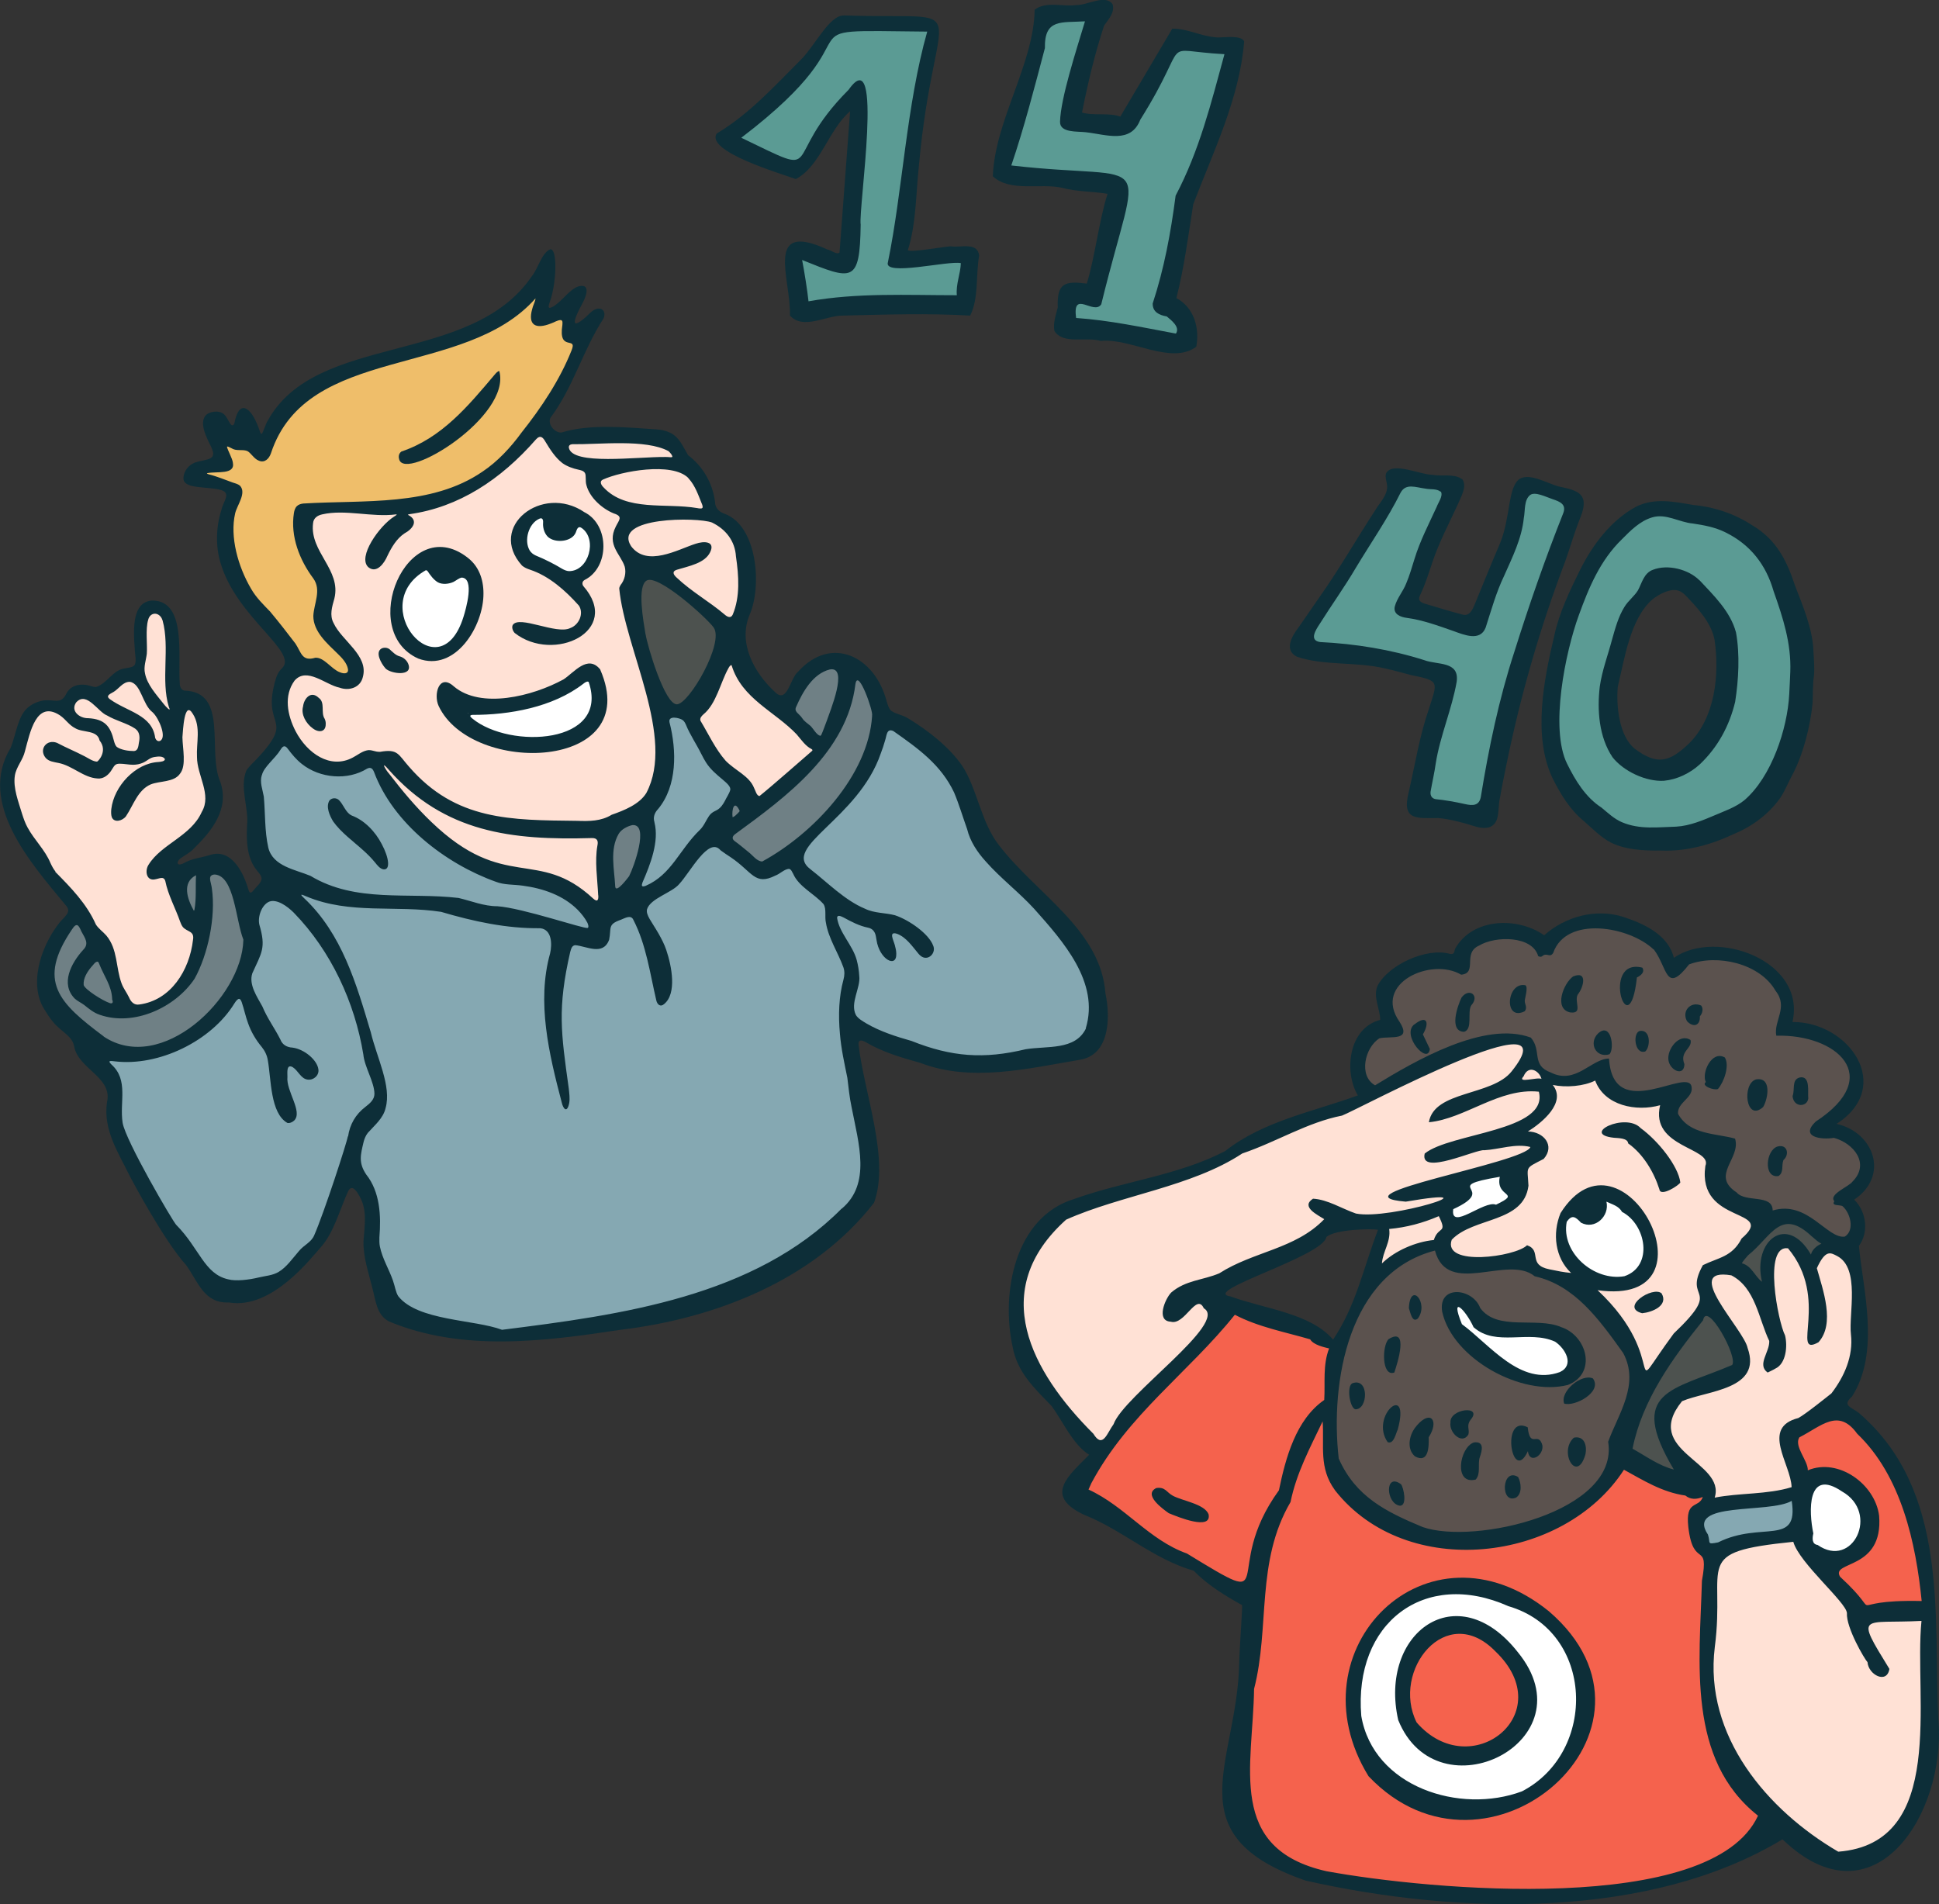
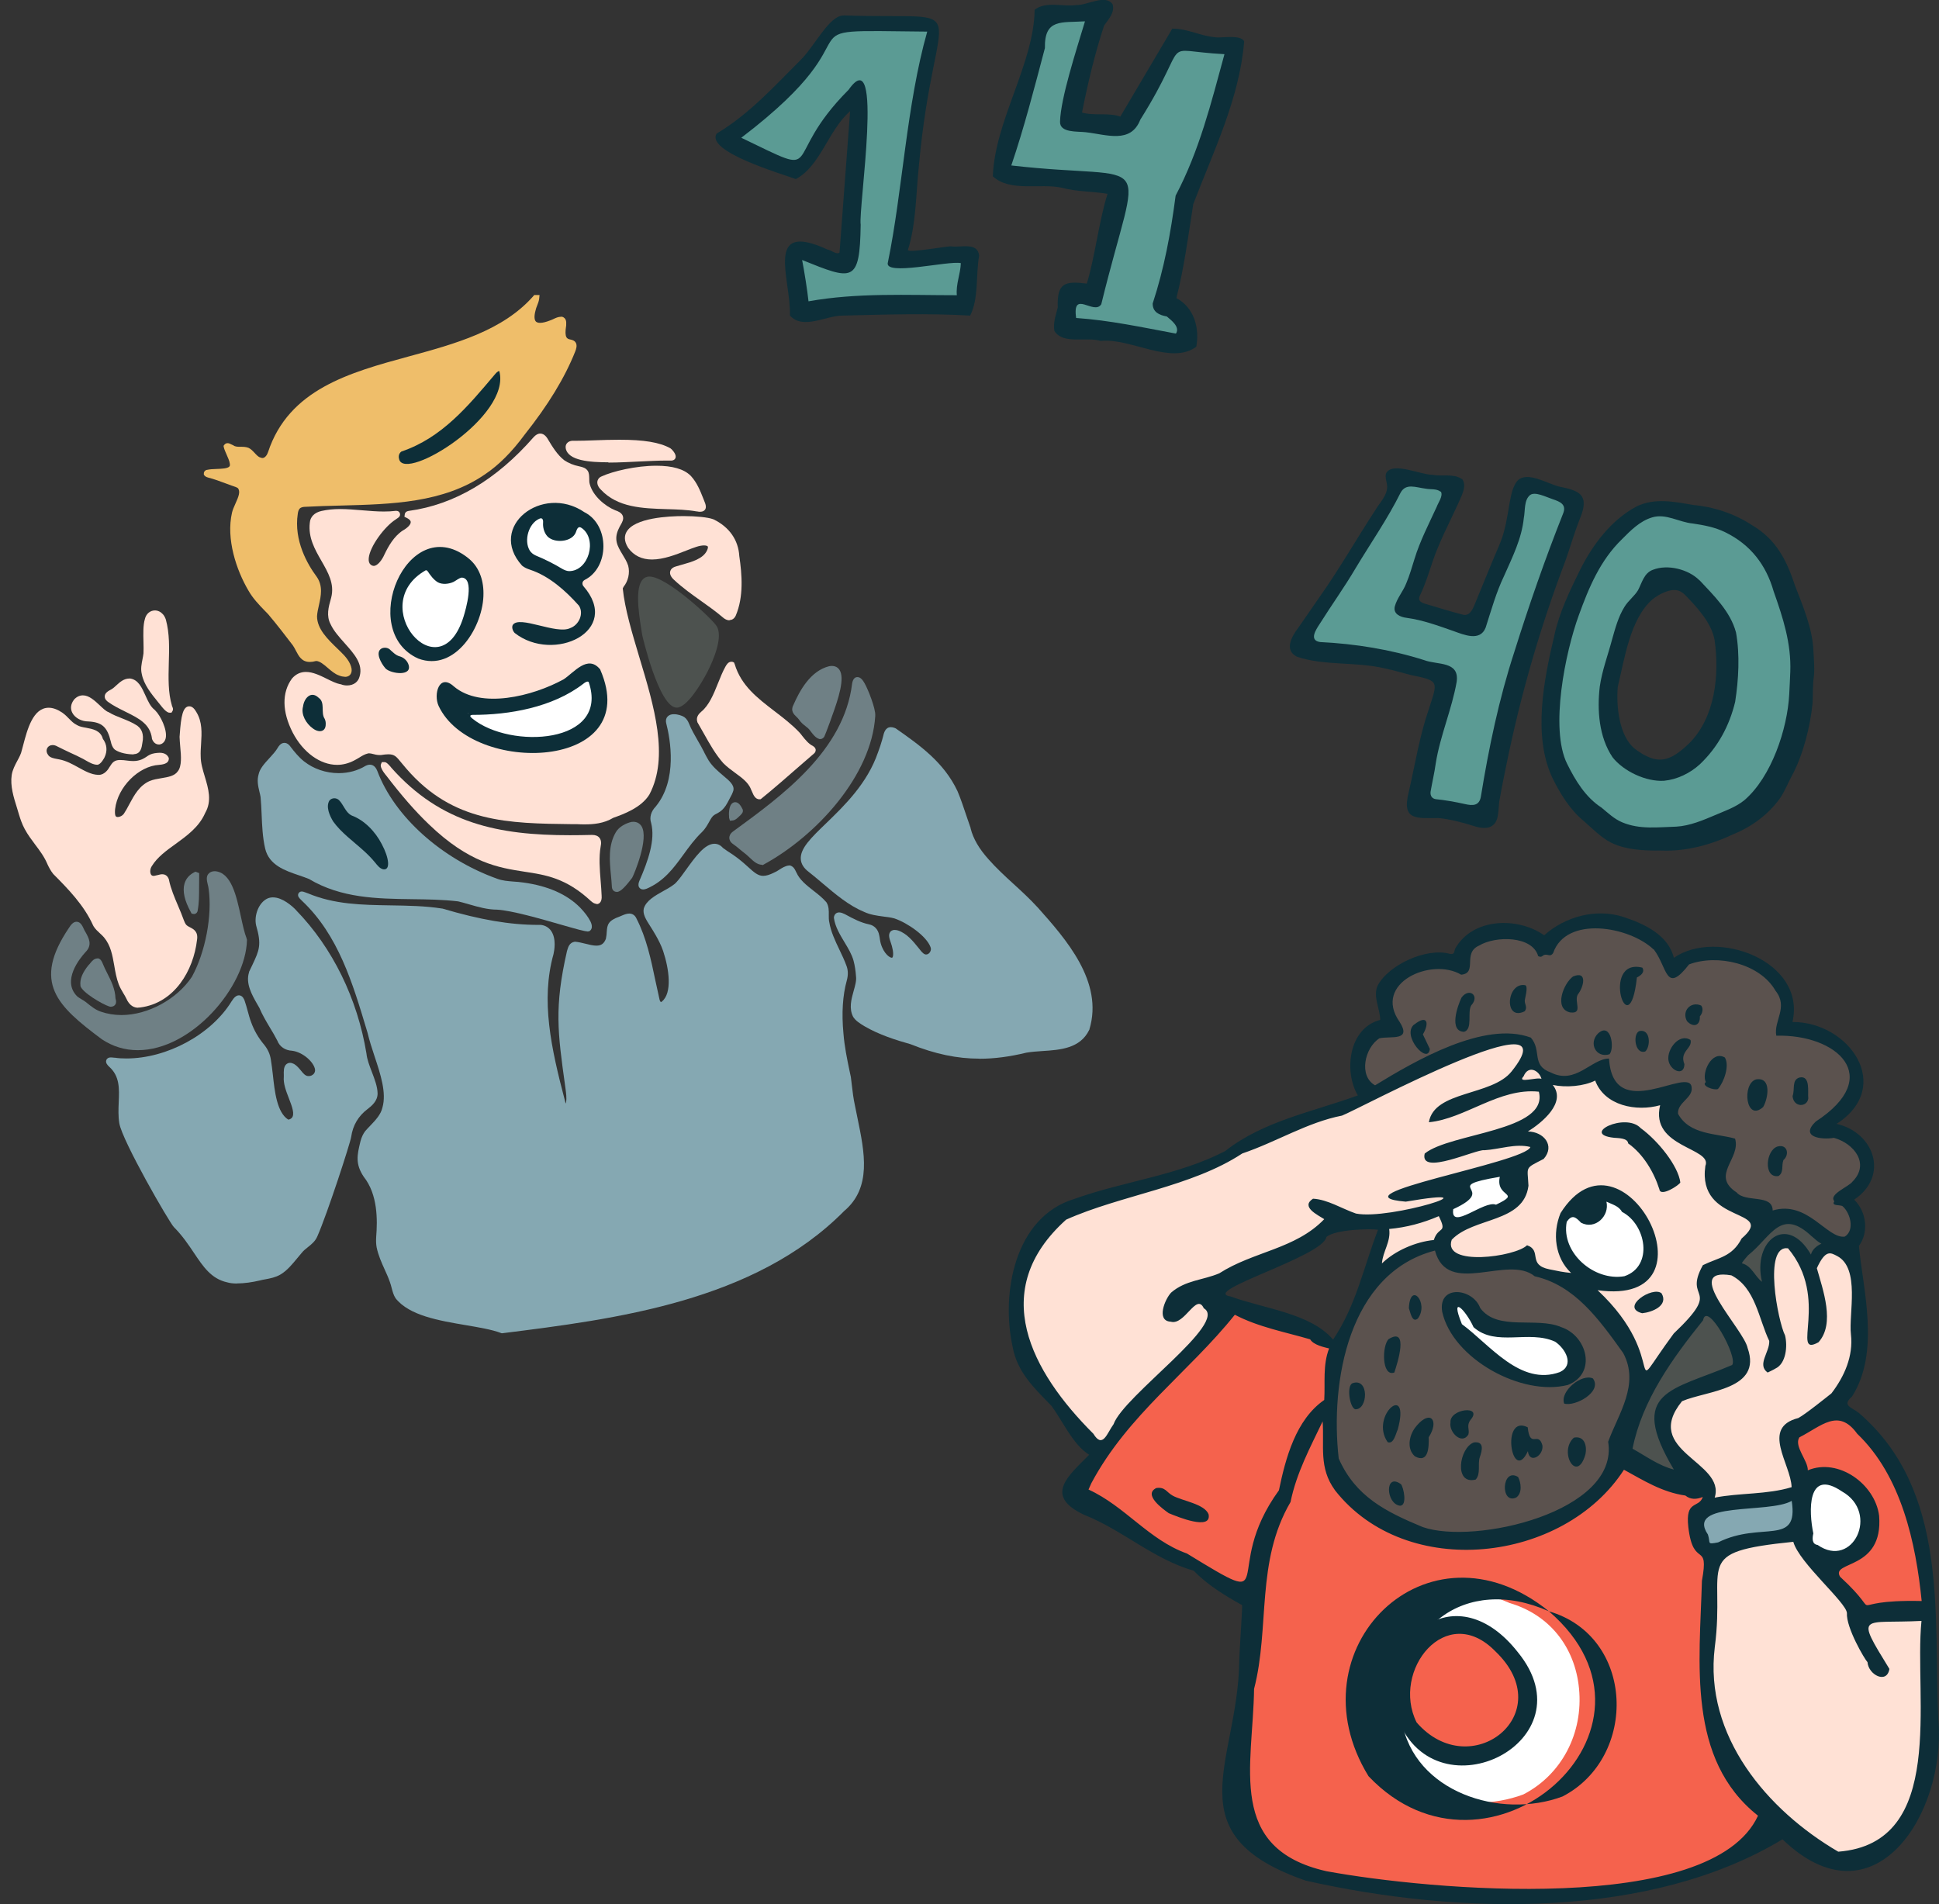
<svg xmlns="http://www.w3.org/2000/svg" id="Layer_1" version="1.1" viewBox="0 0 203.66 200">
  <rect x="0" y="0" width="203.66" height="200" fill="#333333" stroke="none" />
  <g>
    <path d="M123.46,35.39c-.58-.11-1.17-.22-1.75-.33-2.84-.55-5.78-1.11-8.69-1.31l-.28-.02-.04-.28c-.12-.83-.05-1.32.2-1.62.11-.12.3-.27.62-.27.26,0,.55.09.83.19.26.08.52.17.73.17.13,0,.21-.03.28-.11.62-2.56,1.2-4.64,1.66-6.32,1-3.63,1.5-5.45.94-6.24-.51-.71-2.08-.8-4.93-.97-1.78-.1-4-.24-6.83-.56l-.43-.05.14-.41c1.22-3.58,2.25-7.49,3.24-11.26l.26-1c-.04-2.98,1.62-3.03,3.54-3.08.32,0,.66-.02,1.01-.04l.5-.03-.15.48c-.12.4-.25.84-.39,1.29-.91,2.97-2.15,7.04-2.21,9.15-.02.54.57.66,1.76.72.23.01.46.02.64.05.38.04.78.11,1.17.17.64.11,1.3.22,1.89.22h0c1.19,0,1.88-.45,2.29-1.49v-.03l.03-.03c1.65-2.64,2.45-4.31,2.98-5.42.68-1.44.94-1.97,2.03-1.97.32,0,.72.04,1.26.11.68.08,1.61.18,2.88.25l.44.02s-.38,1.38-.51,1.86c-1.22,4.49-2.48,9.13-4.74,13.43-.6,4.53-1.34,8.01-2.4,11.28,0,.4.18.78,1.19.96l.09.02.2.17c.49.41,1.5,1.25.9,2.16l-.13.19-.23-.04h0Z" fill="#5b9b94" />
    <path d="M84.57,31.69c-.1-1.02-.42-3.07-.67-4.3l-.13-.64.71.28c1.99.8,3.31,1.33,4.14,1.33.95,0,1.35-.66,1.42-4.73-.06-.49.05-1.78.24-4,.31-3.46.88-9.9.05-10.8-.03-.04-.05-.04-.06-.04-.03,0-.28.02-.85.84l-.02.02-.02.02c-2.63,2.64-3.66,4.62-4.28,5.79-.53,1.01-.88,1.68-1.76,1.68-.78,0-1.89-.54-4.31-1.72-.41-.2-1.85-.9-1.85-.9l.46-.35c6.54-4.98,8.04-7.76,8.84-9.26.91-1.7,1.21-2.02,5.29-2.02.87,0,1.93,0,3.21.03.73,0,1.53.02,2.41.03h.46l-.12.45c-1.29,4.55-1.96,9.6-2.6,14.48-.46,3.43-.89,6.68-1.51,9.73v.03l-.02.03h0s.17.14.99.14h0c.91,0,2.2-.17,3.34-.32,1.02-.13,1.98-.26,2.58-.26.2,0,.36.01.49.04l.28.06v.29c-.03.53-.13,1.02-.24,1.51-.13.62-.25,1.2-.2,1.82l.04.38h-.39c-1,0-2.01-.01-3.01-.02s-2-.02-3-.02c-2.85,0-6.21.08-9.51.67l-.37.07-.04-.38v.04Z" fill="#5b9b94" />
  </g>
  <g>
    <path d="M113.65,11.82c1.2.37,2.83-.02,4.02.43l5.46-9.24c1.71,0,2.89.79,4.69.92.67.04,2.54-.29,2.86.42-.48,5.96-3.23,11.55-5.35,17.1-.48,3.06-.97,6.78-1.77,9.86,1.83.98,2.46,3.1,2.09,5.11-2.65,1.97-6.92-.95-10.04-.61-1.53-.46-3.93.41-4.86-1.04-.16-.83.15-1.68.35-2.47-.1-2.59.74-2.8,3.05-2.51.85-2.74,1.28-6.61,2.18-9.43-1.34-.24-3.36-.23-4.76-.63-2.28-.52-5.46.48-7.29-1.21.21-5.84,4.32-11.83,4.39-17.49,1.17-.94,3.02-.29,4.39-.5,1.09.05,3.1-1.2,3.81-.06.22.89-.44,1.54-.9,2.21-.98,2.94-1.74,6.19-2.32,9.13h0ZM113.97,2.24c-2.49.16-4.28-.31-4.22,2.81-1.09,4.13-2.19,8.4-3.53,12.33,15.34,1.76,13.54-2.17,9.45,14.58-.77,1.2-3.07-1.61-2.64,1.44,3.52.24,6.98.99,10.48,1.64.47-.7-.51-1.42-.96-1.8-.78-.14-1.49-.45-1.48-1.36,1.21-3.69,1.89-7.36,2.41-11.33,2.5-4.73,3.74-9.77,5.13-14.86-7.19-.37-3.28-1.98-8.84,6.88-1,2.57-3.56,1.56-5.72,1.32-.88-.11-2.76.09-2.71-1.12.07-2.47,1.67-7.37,2.62-10.53h0Z" fill="#0d2f39" />
    <path d="M88.64,1.62c14.33.5,9.52-2.52,7.87,15.84-.31,2.85-.27,6.03-1.15,8.8.07.35,4.4-.47,4.58-.38.99.14,2.76-.48,2.9.98-.36,2.02-.02,4.48-.94,6.29-4.36-.26-8.97-.11-13.4,0-1.71-.02-4.13,1.53-5.53,0,.13-3.82-2.79-10.04,3.94-6.94.36.04,1,.6,1.27.31l1.11-14.84c-2.29,1.98-3.11,5.76-5.7,7.13-1.52-.56-9.49-2.89-8.32-4.78,3.48-2.08,6.07-4.99,8.92-7.83,1.48-1.52,2.95-4.62,4.44-4.57h0ZM90.4,23.61c-.09,6.18-.84,5.84-6.15,3.7.23,1.18.56,3.26.67,4.34,5.13-.92,10.36-.64,15.58-.64-.11-1.17.38-2.22.42-3.37-1.29-.29-8.14,1.42-7.66-.09,1.54-7.46,1.94-16.51,4.13-24.23-16.68-.17-4-.68-19.53,11.15,9.19,4.42,3.82,2.44,11.28-5.05,3.74-5.32,1,12.52,1.26,14.18h0Z" fill="#0d2f39" />
  </g>
  <g>
    <path d="M186.65,62.03c-.85-2.96-2.61-5.11-5.24-6.4l-.07-.04c-1.1-.53-2.32-.77-3.5-.94-.51-.05-1.01-.2-1.53-.36-.64-.2-1.29-.4-1.98-.4-.32,0-.62.04-.91.13-1.37.41-2.4,1.45-3.3,2.38-2.39,2.32-3.59,5.28-4.62,8.11-1.26,3.45-3.21,11.87-1.21,15.89.83,1.68,1.92,3.55,3.72,4.73.12.1.23.2.35.3.57.48,1.15.98,1.89,1.28,1.21.51,2.41.58,3.33.58.5,0,1.01-.02,1.51-.05.34-.02.67-.03,1.02-.04,1.45-.08,2.89-.69,4.16-1.22l.09-.04c.21-.09.42-.18.63-.27.84-.35,1.72-.71,2.49-1.34,2.92-2.51,4.64-7.62,4.83-11.37l.11-2.35c.11-2.99-.73-5.66-1.76-8.57h-.01ZM180.99,71.15c-.34,1.2-.94,5.71-1.55,6.65-.67,1.02-4.51,2.93-5.39,2.93-1.22,0-4.56-2.96-5.03-3.93-.87-1.8-.47-3.98.02-5.83.53-1.98,1.42-3.72,2.26-5.57.88-1.95,1.84-3.63,3.91-4.45,1.06-.42,3.05,1.34,3.18,1.39,3.68,1.26,3.46,5.72,2.59,8.82h.01Z" fill="#5b9b94" />
    <path d="M154.56,84.93c-.22,0-.45-.03-.78-.11-1.1-.25-2.11-.42-2.99-.5-.3-.04-.54-.17-.71-.38-.17-.22-.24-.51-.19-.83.07-.4.15-.81.23-1.22.12-.58.24-1.18.31-1.74.24-1.54.7-3.04,1.14-4.5.41-1.34.83-2.73,1.07-4.1.16-1.19-.53-1.36-1.86-1.57-.45-.07-.92-.15-1.33-.3-3.32-1.06-6.96-1.69-10.82-1.88-.47-.07-.77-.25-.9-.55-.27-.6.24-1.37.58-1.88.51-.82,1.06-1.64,1.59-2.44.74-1.11,1.5-2.25,2.17-3.4.5-.84,1.04-1.69,1.56-2.51,1.1-1.75,2.25-3.56,3.16-5.41.31-.57.77-.84,1.42-.84.31,0,.64.06.98.12.2.04.4.08.61.1.16.03.33.04.5.05.42.02.89.04,1.25.36l.03.02.04.06.04.06c.24.49-.03,1.04-.25,1.47-.07.14-.14.28-.18.39-.2.44-.39.84-.58,1.25-.64,1.35-1.3,2.75-1.74,4.2-.06.2-.12.39-.18.58-.21.67-.42,1.36-.7,2.02-.15.39-.36.75-.57,1.1-.25.43-.5.83-.61,1.27-.05.2,0,.31.05.37.13.19.47.34.91.39,1.62.22,3.23.79,4.79,1.34l.18.06.24.09c.53.19,1.18.43,1.72.43h0c.5,0,.8-.2.98-.66.11-.35.23-.72.34-1.09.46-1.45.93-2.95,1.61-4.37.1-.21.2-.44.3-.66.8-1.76,1.55-3.43,1.75-5.29v-.03c.05-.2.07-.43.09-.68.06-.69.12-1.48.72-1.95.19-.14.41-.2.67-.2.48,0,1.04.22,1.54.41.16.06.32.12.46.17.47.16,1.12.37,1.36.9.14.31.12.68-.05,1.09-1.8,4.52-3.47,9.27-5.11,14.5-1.41,4.3-2.52,9.11-3.5,15.14-.13.77-.59,1.17-1.31,1.17l-.03-.02Z" fill="#5b9b94" />
  </g>
  <g>
    <path d="M190.52,71.02c-.14.95-.09,1.88-.14,2.84-.24,2.49-1.02,5.51-2.18,7.64-.43.8-.72,1.58-1.24,2.35-1.23,1.71-2.96,2.98-4.87,3.76-2.36,1.12-4.97,1.84-7.6,1.73-1.79.02-3.7-.06-5.25-.82-1.08-.54-1.99-1.5-2.9-2.29-1.44-1.17-2.46-2.86-3.29-4.53-2.07-4.42-.9-10.29.21-14.96.51-2.4,1.63-4.7,2.71-6.9,1.33-2.65,3.26-5.22,5.93-6.65,1.89-.9,3.86-.51,5.87-.16,2.24.21,4.36.9,6.25,2.13,2.55,1.5,3.65,3.7,4.53,6.39.8,2.06,1.79,4.41,1.91,6.63.04.92.15,1.87.07,2.78v.07h-.01ZM181.19,55.9c-1.05-.52-2.23-.74-3.38-.91-1.46-.13-2.83-1.09-4.29-.64-1.27.38-2.25,1.37-3.16,2.29-2.29,2.22-3.47,5.06-4.53,7.98-1.41,3.86-3.07,11.91-1.23,15.61.87,1.76,1.94,3.52,3.61,4.6.68.56,1.33,1.19,2.16,1.54,1.86.79,3.8.51,5.69.46,1.43-.08,2.83-.68,4.13-1.23.98-.43,2.11-.8,3.03-1.55,2.85-2.45,4.52-7.49,4.71-11.13.04-.83.08-1.53.11-2.35.11-2.99-.76-5.66-1.75-8.46-.8-2.8-2.45-4.91-5.06-6.19l-.06-.03h.02Z" fill="#0d2f39" />
    <path d="M153.57,50.31c.58.78-.15,1.92-.47,2.71-.89,1.93-1.91,3.87-2.61,5.91-.39,1.17-.82,2.55-1.35,3.62-.25.51.08.73.51.86,1.05.31,2.85.86,3.94,1.14.75.22,1.06-.48,1.31-1.08.89-2.15,1.75-4.31,2.67-6.44.55-1.36.75-2.8.99-4.22.16-.77.32-1.8.87-2.36,1.02-.95,3.03.32,4.3.65,2.07.43,3.22.79,2.29,3.19-.62,1.51-1.05,3.06-1.6,4.62-2.68,7.05-4.75,14.25-6.25,21.67-.22,1.11-.45,2.18-.64,3.31-.25,1.06.09,2.57-1.1,3-.59.18-1.21.01-1.78-.17-1.05-.34-2.43-.69-3.55-.79-2.24-.01-3.89.31-3.15-2.66.68-2.95,1.14-5.95,2.14-8.83.92-2.88,1.14-2.92-1.92-3.54-.88-.23-1.76-.49-2.66-.68-3.07-.74-6.31-.26-9.27-1.23-1.41-.69-.56-2.16.14-3.07.74-1.08,1.52-2.19,2.26-3.27,2.07-2.93,3.88-6.11,5.84-9.11.45-.75,1.2-1.47,1.22-2.38,0-.52-.3-1.12-.08-1.51.73-1.14,3.58.21,4.8.22.98.2,2.23-.15,3.08.42l.04.03h.03ZM151.31,51.65c-.4-.34-1.06-.22-1.56-.32-1.08-.14-2.08-.6-2.64.42-1.36,2.74-3.17,5.34-4.73,7.94-1.17,1.99-2.56,3.92-3.77,5.85-.41.62-1.14,1.73.05,1.9,3.67.18,7.41.78,10.93,1.9,1.4.53,3.71.07,3.41,2.27-.5,2.88-1.74,5.67-2.2,8.58-.13.96-.38,2.02-.54,2.96-.06.44.16.76.59.8.92.09,1.96.27,3.03.51.79.18,1.49.2,1.66-.78.83-5.11,1.9-10.26,3.51-15.19,1.54-4.9,3.23-9.77,5.12-14.53.41-.98-.32-1.27-1.1-1.53-.76-.26-1.83-.81-2.35-.44-.67.53-.51,1.65-.67,2.43-.22,2.16-1.19,4.08-2.07,6.07-.84,1.75-1.35,3.61-1.94,5.44-.59,1.49-2.29.74-3.39.35-1.59-.56-3.25-1.16-4.89-1.38-.67-.08-1.45-.4-1.26-1.2.23-.87.87-1.57,1.2-2.42.35-.82.6-1.71.87-2.57.58-1.9,1.5-3.66,2.33-5.47.17-.47.68-1.12.45-1.59l-.02-.03-.02.03Z" fill="#0d2f39" />
    <path d="M178.51,60.95c1.48,1.59,3.25,3.28,3.83,5.49.42,2.34.27,4.96-.09,7.28-.6,2.5-1.81,4.77-3.73,6.58-1.01.92-2.37,1.58-3.74,1.71-1.88.12-4.25-.99-5.41-2.47-1.43-2.12-1.63-4.96-1.34-7.42.24-1.69.85-3.28,1.3-4.98.33-1.16.65-2.36,1.29-3.39.39-.65,1.08-1.16,1.43-1.76.41-.77.62-1.8,1.56-2.14,1.58-.62,3.74-.03,4.85,1.07l.04.04h.01ZM176.29,62.04c-.82-.27-2.03.35-2.74.93-2.32,2.03-2.9,6.14-3.63,9.17-.17,2.02.13,5.18,1.79,6.51,2.38,1.79,3.67,1.38,5.73-.59,2.7-2.71,3.18-7.16,2.65-10.83-.32-1.82-1.88-3.48-3.1-4.74-.19-.18-.4-.34-.64-.43l-.06-.02h0Z" fill="#0d2f39" />
  </g>
  <g>
    <path d="M76.58,85.87v-.03c-.04-.34-.03-1.07.26-1.4.1-.11.24-.18.38-.18.37,0,.61.4.78.75l.02.04v.04c.05.22-.09.36-.17.45-.02.02-.05.05-.07.08l-.02.02-.02.02s-.07.06-.11.1c-.19.18-.4.39-.67.42l-.29.03-.1-.33h0Z" fill="#6f8085" />
    <path d="M86.07,77.63l-.05-.02c-.35-.11-.61-.45-.84-.75-.1-.14-.2-.27-.29-.35-.1-.09-.19-.16-.29-.24-.23-.18-.46-.36-.66-.66-.07-.11-.18-.21-.28-.31-.26-.25-.65-.62-.34-1.22.66-1.51,1.78-3.6,3.76-4.1.12-.02.2-.03.29-.03.43,0,.66.21.79.39.61.88-.09,3.03-.8,4.97-.08.22-.14.39-.18.51-.08.2-.15.4-.22.59-.13.35-.26.69-.38.96l-.02.04-.03.03c-.11.14-.25.18-.34.19h-.12Z" fill="#6f8085" />
    <path d="M71.08,74.33c-1.87,0-3.62-7.57-3.63-7.65l-.05-.32c-.4-2.42-.73-5.06.34-5.68.14-.08.3-.12.48-.12,1.75,0,6.29,4.16,7,5.13.83,1.14-.35,3.76-.89,4.83-.72,1.41-2.21,3.81-3.25,3.81Z" fill="#4d524f" />
    <path d="M64.76,93.68c-.2,0-.45-.13-.49-.49-.02-.43-.06-.83-.1-1.25-.15-1.54-.3-3.13.51-4.52.33-.58,1.07-.96,1.66-1.09h.04s.09-.01.14-.01c.38,0,.68.17.87.48.78,1.3-.77,4.98-.97,5.36l-.05.08-.04.05c-.93,1.23-1.3,1.4-1.56,1.4h-.01Z" fill="#6f8085" />
    <path d="M20.33,96l-.2-.03-.08-.15c-.67-1.21-.9-2.22-.67-3.01.15-.51.49-.91,1.01-1.18l.14-.07.39.15v.27c0,.4,0,.82-.01,1.26,0,.8,0,1.62-.15,2.4v.04c-.09.3-.31.33-.4.33h-.03,0Z" fill="#6f8085" />
    <path d="M11.68,105.75c-.07,0-.15-.01-.23-.04-.75-.25-2.81-1.47-3-2.14v-.06c-.08-.65.21-1.36.87-2.16v-.02h.03c.05-.06.1-.12.15-.18.16-.2.39-.48.75-.48h.08c.25.07.36.32.42.45.16.4.34.77.52,1.12.41.81.83,1.64.86,2.64h0c.09.27.09.49-.03.65-.09.13-.25.21-.42.21h0Z" fill="#6f8085" />
    <path d="M14.47,110.31c-1.37,0-2.64-.39-3.78-1.15-4.68-3.5-7.34-5.94-3.44-11.71.19-.3.44-.63.79-.63.43,0,.63.45.82.88.03.05.07.12.11.19.36.64.77,1.37,0,2.13-.6.66-2.49,2.99-.88,4.62.13.12.31.22.5.34.15.09.31.18.46.3l.07.06c.47.38.92.74,1.46.92.69.24,1.42.36,2.18.36,2.77,0,5.81-1.65,7.39-4.01,1.42-2.57,2.16-6.47,1.76-9.26-.02-.15-.05-.3-.09-.44-.1-.42-.21-.89.14-1.19.15-.14.36-.21.62-.21,1.72.13,2.25,2.59,2.72,4.76.19.88.37,1.71.6,2.29v.03l.04.12v.04c-.13,4.94-5.82,11.56-11.46,11.56h-.01Z" fill="#6f8085" />
    <path d="M24.91,134.82c-.41,0-.76-.04-1.03-.12-1.69-.37-2.53-1.64-3.51-3.1-.57-.85-1.21-1.81-2.11-2.71-.47-.48-5.42-9.04-5.73-10.91-.12-.75-.09-1.49-.06-2.21.06-1.46.11-2.73-1.01-3.73-.14-.13-.41-.4-.29-.7.04-.1.16-.27.48-.27.11,0,.23.02.35.03h.06c.39.06.8.08,1.22.08,4.27,0,8.9-2.52,11.03-5.98.27-.44.52-.65.78-.65h.05c.36.04.51.43.56.58.12.34.21.69.31,1.04.11.4.22.82.36,1.18.31.87.77,1.67,1.37,2.38.39.48.63,1.01.71,1.58.08.46.14,1,.21,1.58.19,1.77.43,3.96,1.61,4.71.13,0,.28-.08.37-.17.35-.37.04-1.19-.3-2.07-.3-.77-.6-1.56-.53-2.28v-.14c-.01-.38-.03-.86.23-1.12.11-.11.26-.18.42-.18.13,0,.27.04.43.12.3.19.51.44.71.68.24.3.45.56.75.59h.1c.19,0,.38-.09.51-.24.06-.08.16-.23.13-.44-.1-.76-1.26-1.84-2.41-1.98-.74-.04-1.31-.43-1.55-1.06-.24-.47-.51-.93-.78-1.37-.39-.66-.8-1.34-1.11-2.08-.07-.13-.15-.27-.23-.4-.55-.96-1.23-2.16-.85-3.34v-.04c.13-.27.25-.51.35-.73.72-1.53.99-2.11.39-4.15-.23-1,.25-2.41,1.23-2.84.18-.07.36-.1.54-.1,1,0,2.01.91,2.39,1.3l.05.06c3.81,3.92,6.43,9.26,7.38,15.04.06.62.32,1.29.57,1.94.29.76.59,1.54.6,2.26,0,.8-.63,1.31-1.06,1.64-.96.73-1.54,1.7-1.71,2.9-.07.59-2.51,8.09-3.56,10.47-.22.52-.62.83-.99,1.13-.24.19-.47.37-.65.6-.16.19-.31.37-.46.55-.53.64-1.07,1.31-1.78,1.73-.52.3-1.06.4-1.59.5-.19.03-.38.07-.57.12-.79.19-1.67.31-2.36.31h-.02Z" fill="#85a8b2" />
    <path d="M80.05,90.84c-.54-.02-.93-.4-1.28-.73-.13-.12-.25-.24-.36-.33-.22-.17-.41-.33-.6-.48-.26-.22-.51-.43-.81-.64-.32-.21-.39-.47-.4-.64,0-.18.06-.44.4-.69,5.19-3.78,11.64-8.49,12.5-15.52.09-.58.36-.69.56-.69.33,0,.57.33.75.65.35.6,1.17,2.66,1.12,3.38h0v.06c-.39,6.27-6.19,12.59-11.72,15.6l-.08.05h-.1l.02-.02Z" fill="#6f8085" />
    <path d="M102.86,111.2c-2.33,0-4.63-.48-7.23-1.52-1.53-.43-3.3-.99-4.82-1.88l-.05-.03c-.41-.25-.88-.53-1.15-.96-.46-.89-.19-1.86.05-2.72.16-.56.31-1.09.25-1.53-.04-.59-.12-1.12-.26-1.65-.18-.66-.55-1.28-.95-1.94-.48-.8-.98-1.62-1.11-2.54v-.08c.04-.31.25-.51.55-.51.21,0,.42.1.57.17l.06.03c.92.5,1.67.88,2.49,1.05.58.11.98.54,1.09,1.17.03.11.05.26.07.41.17,1.2.91,1.93,1.26,1.93t.05-.02s.09-.1.08-.39c0-.24-.05-.51-.13-.81-.03-.11-.07-.23-.11-.35-.14-.4-.29-.82-.08-1.12.06-.09.2-.23.48-.23.11,0,.23.02.37.06.92.32,1.56,1.12,2.12,1.81.11.14.22.28.33.41.13.14.24.23.34.27.05.02.09.03.14.03.16,0,.31-.09.41-.25.11-.17.13-.37.05-.54-.41-1.12-2.37-2.52-3.79-3-.36-.1-.75-.15-1.17-.2-.67-.09-1.37-.18-2.04-.5-1.59-.66-2.99-1.85-4.35-3-.49-.42-.96-.81-1.43-1.18-.53-.4-.81-.85-.84-1.35-.07-1.12,1.07-2.23,2.66-3.76,1.93-1.87,4.33-4.19,5.45-7.45.16-.43.33-.93.43-1.3.04-.13.07-.25.1-.36.09-.4.24-.99.83-.99.13,0,.26.03.41.09l.09.04.03.02c2.47,1.73,5.03,3.53,6.46,6.57.36.85.65,1.74.94,2.6.14.43.29.86.44,1.28v.04c.27,1.07.88,2.13,1.89,3.25.8.91,1.73,1.77,2.63,2.59.83.76,1.69,1.55,2.46,2.39l.05.05c2.94,3.3,6.97,7.82,5.44,12.84v.03l-.02.02c-.95,1.95-3.05,2.09-4.91,2.21-.59.04-1.15.08-1.68.17-1.77.43-3.39.64-4.93.64h-.02Z" fill="#85a8b2" />
    <path d="M67.56,93.43c-.2,0-.37-.1-.45-.26-.1-.21-.03-.45.04-.63.92-2.11,1.7-4.31,1.24-6.1-.19-.58-.02-1.2.48-1.72,2.31-2.8,1.54-7.07,1.1-8.77-.07-.33.02-.53.12-.65.1-.13.31-.28.7-.28s.86.15,1.08.3c.26.19.4.44.5.69.24.6.59,1.21.93,1.8.23.39.46.8.66,1.2l.03.07c.12.22.28.54.44.8.42.66,1.02,1.16,1.54,1.6.66.55,1.18.99,1.06,1.55-.09.31-.24.58-.38.83-.08.14-.15.28-.22.42-.13.25-.26.43-.39.59-.27.33-.54.47-.76.59-.21.11-.36.18-.53.42-.09.14-.19.3-.28.47-.2.36-.42.74-.74,1.05-.77.74-1.37,1.57-1.95,2.37-1.04,1.43-2.03,2.78-3.84,3.57-.16.06-.28.09-.39.09h0Z" fill="#85a8b2" />
    <path d="M61.7,97.83c-.3,0-1.08-.22-2.69-.68-2.19-.63-5.2-1.5-6.78-1.6-1.02,0-1.99-.28-2.93-.55-.39-.11-.79-.23-1.18-.32-1.6-.19-3.25-.21-4.85-.23-3.65-.05-7.43-.1-10.81-2.12-.31-.13-.67-.25-1.04-.38-1.48-.5-3.16-1.07-3.57-2.82-.27-1.17-.32-2.39-.37-3.57-.03-.61-.05-1.23-.11-1.84-.03-.17-.07-.36-.12-.55-.14-.59-.28-1.2-.08-1.86.12-.57.61-1.12,1.14-1.69.32-.35.65-.71.86-1.07.08-.14.31-.52.7-.52.36,0,.6.33.67.44.37.48.82,1.04,1.35,1.47l.04.03c.99.79,2.31,1.24,3.64,1.24,1.04,0,2.02-.27,2.83-.77h.02l.02-.02c.15-.07.28-.1.41-.1.51,0,.71.5.78.66,1.79,4.78,6.73,9.22,12.58,11.32.55.21,1.13.25,1.74.3.33.02.68.05,1.02.1,2.57.35,4.58,1.23,5.97,2.64.47.49.82.95,1.07,1.43.23.46.2.84-.08,1.02l-.05.03h-.05s-.08.03-.13.03v-.02Z" fill="#85a8b2" />
    <path d="M52.6,140.01c-.96-.36-2.29-.58-3.69-.82-2.78-.47-5.93-1-7.36-2.82-.22-.34-.31-.7-.41-1.07-.06-.22-.11-.44-.2-.67-.15-.43-.34-.85-.54-1.29-.33-.73-.67-1.49-.84-2.32-.06-.33-.07-.66-.05-1.06.15-1.84.17-4.5-1.31-6.36-.9-1.35-.68-2.29-.37-3.59l.04-.16c.11-.41.27-.75.49-1.04.17-.2.34-.37.51-.55.58-.61,1.13-1.18,1.3-1.93.44-1.54-.2-3.49-.83-5.38-.27-.81-.54-1.65-.73-2.45l-.09-.3c-1.47-4.9-2.98-9.98-6.79-13.57-.2-.19-.31-.31-.37-.41-.1-.18-.04-.33,0-.39.07-.12.19-.19.34-.19.09,0,.2.03.38.1.05.02.12.04.19.07l.06.02c2.81,1.18,5.67,1.22,8.71,1.27,1.76.03,3.58.05,5.37.33h.04c4.01,1.19,7.12,1.72,10.1,1.72h.26c.45.05.82.27,1.07.62.58.82.34,2.08.26,2.44-1.36,4.85-.26,9.87,1.21,15.45.02.11.05.2.07.27,0-.05.02-.1.04-.16.07-.44,0-.95-.06-1.41l-.03-.22c-.8-5.73-1.16-8.34.18-14.23l.02-.07c.11-.37.24-.83.79-.92h.08c.33.03.68.12,1.02.2.4.1.82.21,1.18.21.51,0,.8-.21,1-.72.06-.29.08-.53.09-.74.05-.74.14-1.17,1.36-1.6.06-.02.13-.05.21-.09.24-.1.52-.22.79-.22.34,0,.61.18.76.52,1.05,2.04,1.53,4.32,1.99,6.53.14.65.28,1.31.43,1.96.04.2.13.28.15.29,0,0,.03,0,.1-.06,1.11-.89.76-3.42.13-5.31-.21-.62-.52-1.2-.77-1.64-.2-.36-.4-.67-.57-.94-.48-.75-.82-1.3-.69-1.88.25-.83,1.17-1.34,2.06-1.84.55-.31,1.12-.62,1.39-.95.3-.32.64-.8,1-1.3.96-1.33,1.95-2.71,2.97-2.71.33,0,.63.14.88.42l.02.02c.29.22.6.42.94.64l.09.06c.69.47,1.2.93,1.61,1.3.62.56,1.03.93,1.58.93.31,0,.68-.11,1.14-.34.19-.08.36-.18.54-.3.3-.19.63-.41,1.03-.45h.12c.34.11.48.37.56.54.02.04.04.09.07.14v.02l.03.03c.33.77,1.04,1.33,1.79,1.92.47.36.95.74,1.33,1.18l.02.02.02.03c.25.4.25.87.24,1.33,0,.27,0,.52.05.73.16,1,.62,1.97,1.07,2.91.27.57.55,1.15.76,1.74.16.46.16.96.01,1.5-.43,1.55-.55,3.42-.35,5.54.11,1.4.39,2.74.66,4.03l.12.56c.04.27.06.51.09.75.09.79.18,1.53.35,2.3.08.43.17.85.26,1.28.74,3.59,1.51,7.29-1.41,9.75-9.42,9.52-24.09,11.35-35.88,12.83h-.09l-.08-.02h0Z" fill="#85a8b2" />
    <path d="M62.66,94.94c-.18,0-.38-.1-.6-.3-2.6-2.41-4.73-2.74-6.99-3.08-2.7-.42-5.77-.89-10.02-4.97-1.45-1.39-2.83-2.97-4.47-5.11,0-.01-.74-.82-.56-1.22l.09-.21h.24c.19,0,.34.1.7.52l.05.07c5.22,5.88,11.27,7.09,18.75,7.09.71,0,1.46-.01,2.29-.03h.06c.34,0,.6.1.76.3.17.22.22.51.13.91-.2,1.12-.1,2.41,0,3.65.04.49.08,1,.1,1.5.03.36-.03.59-.17.75-.09.1-.22.16-.36.16v-.03Z" fill="#ffe1d5" />
    <path d="M14.04,79.24c-.61,0-1.45-.13-1.98-.5l-.02-.02-.02-.02c-.22-.21-.32-.52-.38-.8-.37-1.54-.92-2.04-2.36-2.12h-.02c-.71,0-1.4-.38-1.67-.92-.22-.43-.16-.91.17-1.35v-.02l.03-.02c.27-.29.58-.43.92-.43.65,0,1.22.54,1.77,1.05.32.3.64.61.89.7h.03l.03.03c.42.25.91.45,1.38.63.54.22,1.11.44,1.58.76h.02l.07.07c.32.24.69.76.47,1.78-.07.46-.16,1.09-.82,1.15h-.08v.03Z" fill="#ffe1d5" />
    <path d="M16.68,78.2c-.3,0-.56-.2-.7-.55l-.02-.04v-.05c-.19-1.52-1.39-2.11-2.78-2.8-.62-.31-1.26-.62-1.84-1.04-.09-.07-.36-.27-.34-.59.02-.36.37-.55.71-.73.17-.1.34-.25.52-.42.36-.33.78-.71,1.37-.71h.08c.85.13,1.23.97,1.6,1.79.26.58.53,1.17.94,1.48l.02.02.06.06c.55.53,1.28,2.02,1.11,2.89-.06.31-.24.55-.5.65-.1.03-.17.05-.25.05h.02Z" fill="#ffe1d5" />
    <path d="M17.8,74.86c-.36,0-.87-.71-.88-.72-.09-.11-.2-.24-.3-.37-.75-.92-1.52-1.87-1.73-2.98-.13-.54-.02-1.06.08-1.56.04-.21.08-.41.1-.6.02-.31.01-.74,0-1.19-.02-.83-.05-1.77.15-2.42.12-.53.54-.9,1.05-.9.32,0,.62.15.85.41.13.15.23.34.3.55.4,1.45.36,3.03.31,4.57-.04,1.6-.08,3.1.33,4.47v.03c.07.13.18.35.05.55l-.1.16s-.21,0-.21,0Z" fill="#ffe1d5" />
    <path d="M14.5,105.85c-.37,0-.89-.17-1.24-.98-.08-.18-.2-.36-.31-.55-.17-.29-.35-.59-.48-.93-.24-.64-.36-1.31-.47-1.97-.19-1.08-.37-2.11-1.07-2.95-.12-.15-.27-.28-.43-.43-.25-.23-.5-.46-.69-.77v-.02l-.02-.02c-.95-2.13-2.6-3.82-4.21-5.44l-.02-.03c-.25-.32-.43-.67-.57-.97-.32-.77-.79-1.41-1.3-2.08-.38-.51-.78-1.04-1.1-1.64-.27-.5-.45-1.03-.59-1.49-.07-.23-.14-.46-.21-.7-.36-1.14-.73-2.32-.56-3.48.09-.55.34-1.02.58-1.47.2-.38.4-.73.48-1.12.05-.17.09-.34.14-.52.44-1.67,1.03-3.95,2.69-3.95.43,0,.9.17,1.4.5.31.22.53.44.74.66.26.26.48.49.81.65l.03.02c.23.14.57.21.93.27.69.13,1.54.28,1.77,1.16.44.59.5,1.28.18,1.95,0,0-.38.78-.77.78-.43-.01-.84-.25-1.19-.45-.1-.06-.19-.11-.28-.16-.47-.25-.93-.46-1.37-.66-.48-.23-.98-.46-1.5-.73-.11-.04-.22-.07-.33-.07-.26,0-.49.13-.59.35-.11.23-.05.5.14.74.2.24.56.31.94.38.07.01.14.03.21.04.72.14,1.36.49,1.99.84.69.38,1.35.75,2.06.78h.1c.6,0,1-.61,1.1-.8l.04-.06c.26-.41.45-.7,1.08-.7.27,0,.5.03.73.06.22.03.44.05.64.05h.04c.33,0,.63-.07.89-.18.18-.08.32-.17.46-.26.23-.16.47-.32.87-.38.16-.02.34-.05.53-.05.57,0,.81.26.92.47l.04.07v.08c0,.56-.71.62-1.01.65-2.16.12-4.36,2.33-4.63,4.64-.03.28-.02.55.03.69.03.07.08.15.25.15h0c.22,0,.49-.14.63-.33.2-.3.39-.64.58-1.01.52-.97,1.06-1.96,2.13-2.44.39-.16.82-.23,1.24-.3.72-.12,1.39-.23,1.73-.73.43-.54.34-1.62.25-2.57-.03-.37-.06-.72-.07-1.04l.02-.26c.13-1.91.33-2.95,1-2.95.36,0,.59.34.74.6.64,1.03.57,2.2.5,3.34-.03.47-.06.91-.04,1.33,0,.69.21,1.38.43,2.11.38,1.27.77,2.58.03,3.84l-.02.05c-.64,1.42-1.88,2.32-3.08,3.19-.99.71-1.92,1.39-2.49,2.32-.18.26-.22.64-.1.87.06.11.14.16.27.16h.07c.12-.02.24-.05.36-.08.17-.04.33-.09.49-.09.2,0,.55.07.71.57v.04c.19.91.58,1.83.96,2.72.21.49.42,1,.6,1.5.06.15.13.33.24.47.11.12.27.21.44.29.36.19.85.45.7,1.33-.37,3.17-2.34,6.59-5.93,7.07-.07.01-.15.02-.22.02h-.04Z" fill="#ffe1d5" />
    <path d="M79.78,83.96c-.46,0-.65-.47-.78-.78-.04-.09-.07-.17-.11-.24l-.02-.03v-.03c-.29-.7-.94-1.18-1.63-1.68-.43-.32-.88-.64-1.28-1.05-.82-.93-1.42-2.01-2.01-3.06-.22-.4-.46-.82-.69-1.21l-.02-.04v-.04c-.18-.53.26-.9.4-1.03.84-.68,1.32-1.87,1.78-3.02.25-.62.48-1.2.77-1.72.12-.21.3-.52.62-.52h.1l.18.07.08.19c.68,2.25,2.38,3.55,4.18,4.93.9.69,1.83,1.4,2.62,2.24.11.13.21.24.3.37.33.41.67.83,1.1,1.04h.02l.02.03c.09.06.23.16.26.34.01.08.01.21-.09.34l-.02.03-.03.03c-.24.21-.64.56-1.13.98-1.37,1.2-3.45,3.01-4.41,3.77l-.1.08h-.12,0Z" fill="#ffe1d5" />
    <path d="M76.62,65.16c-.24,0-.5-.12-.76-.36-.69-.59-1.46-1.13-2.2-1.66-.96-.68-1.96-1.39-2.86-2.23-.33-.3-.47-.6-.41-.88.04-.17.17-.41.6-.53.19-.06.38-.11.58-.17,1.12-.31,2.27-.64,2.68-1.49.12-.24.12-.39.09-.44-.03-.05-.17-.11-.4-.11s-.53.06-.8.15c-.33.1-.69.25-1.08.4-1.06.42-2.38.93-3.58.93-1.07,0-1.91-.41-2.5-1.22-.49-.77-.37-1.33-.18-1.67.83-1.5,4.47-1.67,6-1.67,1.35,0,2.56.13,3.08.32l.08.03c1.64.8,2.59,2.16,2.69,3.84.29,1.97.47,4.28-.37,6.26-.19.41-.49.47-.65.47v.03Z" fill="#ffe1d5" />
    <path d="M73.57,53.76c-.13,0-.26-.02-.36-.04h-.04c-.99-.18-2.09-.21-3.15-.24-2.53-.08-5.15-.16-6.91-2.05-.13-.12-.44-.48-.36-.89.03-.13.12-.37.44-.5,1.17-.54,3.6-1.12,5.75-1.12,1.69,0,2.9.35,3.59,1.04l.05.05c.63.69.97,1.55,1.3,2.38.06.15.12.31.18.46.13.36.1.62-.1.78-.1.08-.23.12-.4.12h.01Z" fill="#ffe1d5" />
    <path d="M63.9,48.56c-1.96,0-4.24-.17-4.48-1.47-.04-.26.04-.42.12-.52.12-.15.29-.24.53-.27h.32c.61,0,1.31-.02,2.05-.05.85-.03,1.73-.06,2.61-.06,2.58,0,4.23.27,5.35.89l.03.02.08.07h.01c.19.2.38.41.44.69.03.14,0,.27-.08.36-.13.16-.34.16-.42.16-.06,0-.14,0-.23,0-.08,0-.18,0-.27,0h-.21c-.68,0-1.56.05-2.48.09-1.07.05-2.28.12-3.39.12h.02Z" fill="#ffe1d5" />
    <path d="M61.43,86.59c-.27,0-.54,0-.81-.02h-.51c-6.71-.08-12.51-.14-17.42-5.82-.2-.23-.37-.44-.53-.63-.52-.64-.71-.89-1.37-.89-.21,0-.47.03-.79.08h-.13c-.27,0-.49-.06-.69-.11-.15-.04-.28-.07-.4-.07-.05,0-.11,0-.16.02-.3.07-.59.24-.89.43-.17.1-.35.21-.53.3-.57.3-1.18.46-1.79.46-1.78,0-3.57-1.3-4.66-3.38-1.13-2.2-1.16-4.22-.08-5.69.41-.47.9-.69,1.46-.69.74,0,1.49.37,2.22.73.5.25.98.48,1.39.56h.05c.21.09.44.13.66.13h0c.69,0,1.19-.37,1.33-.98.36-1.29-.58-2.34-1.57-3.45-.56-.63-1.15-1.28-1.48-1.99-.48-.89-.22-1.83.02-2.67l.04-.15c.36-1.43-.32-2.61-1.03-3.85-.69-1.2-1.4-2.45-1.22-3.99.04-.63.5-1.09,1.24-1.25.57-.13,1.22-.2,1.96-.2s1.54.07,2.29.13,1.53.13,2.27.13c.46,0,.87-.02,1.26-.07h.06c.3,0,.37.22.39.29.07.28-.18.44-.33.53-.03.02-.05.03-.07.05l-.04.03c-1.15.72-2.73,2.83-2.84,4.07-.03.31.04.54.2.68.1.08.22.13.33.13.39,0,.86-.6,1.12-1.2.41-.85.99-1.9,1.92-2.51.51-.28.85-.64.84-.89,0-.19-.23-.35-.42-.44l-.24-.12.04-.29c.02-.11.11-.29.45-.33,4.76-.66,9.15-3.25,13.06-7.72.24-.27.47-.4.72-.4.47,0,.74.49.86.7.41.69.96,1.57,1.64,2.09l.04.03c.39.27.94.5,1.53.62l.09.02c.26.06.62.14.83.47.14.23.14.5.15.79,0,.21,0,.43.06.61.33,1.22,1.59,2.29,2.67,2.73.28.09.66.25.79.58.13.34-.05.66-.22.96-.06.1-.12.2-.17.32-.6,1.19-.16,1.91.35,2.76.23.38.47.76.61,1.2.2.75,0,1.62-.48,2.21-.02.04-.04.07-.05.1-.02.04-.03.06-.04.08.22,2.15.96,4.61,1.74,7.22,1.55,5.14,3.15,10.46,1.06,14.42-.85,1.4-2.75,2.08-3.79,2.45-1.01.61-2.12.69-2.98.69h0Z" fill="#ffe1d5" />
    <path d="M36.19,71.08c-.19,0-.4-.05-.61-.14-.4-.14-.79-.47-1.16-.79-.41-.35-.84-.72-1.22-.72h0c-.25.07-.46.1-.66.1-.84,0-1.15-.59-1.45-1.16-.1-.19-.2-.39-.33-.58-.75-.98-1.65-2.16-2.59-3.27-.1-.1-.22-.22-.33-.34-.63-.65-1.28-1.32-1.76-2.17-1.25-2.13-2.35-5.39-1.71-8.17.07-.29.2-.59.35-.92.34-.75.56-1.3.26-1.65-.13-.09-.33-.16-.52-.22l-.12-.04c-.18-.07-.37-.14-.57-.21-.62-.23-1.31-.49-1.92-.64-.2-.06-.29-.12-.36-.2l-.08-.1v-.1c-.01-.12.03-.28.23-.38l.04-.02h.04c.3-.07.64-.09,1.01-.1.53-.02,1.19-.04,1.37-.27.02-.02.08-.1.03-.33-.03-.23-.19-.6-.32-.89s-.25-.57-.3-.78l-.03-.16.1-.13c.08-.1.2-.15.33-.15.14,0,.25.06.39.13.05.02.11.05.17.08h.03l.02.03c.21.14.46.14.75.14.26,0,.55,0,.83.11.26.12.45.33.64.53.19.2.38.42.59.48h.03c.07.04.14.06.2.06.28,0,.5-.33.59-.61,2.18-6.62,8.59-8.37,14.78-10.06,4.85-1.32,9.87-2.69,13.08-6.33l.1-.12h.56l-.04.4c-.03.24-.12.47-.21.7-.07.17-.13.33-.16.48-.21.75-.09,1.05,0,1.17.03.04.13.17.47.17.28,0,.64-.09,1.07-.26.12-.04.22-.09.33-.14.23-.11.5-.24.82-.24h.1c.46.15.43.6.42.77v.14c-.22,1.33.11,1.41.43,1.48.19.04.45.1.59.36.14.28.04.62-.08.92-1.1,2.76-2.84,5.61-5.31,8.72-1.32,1.8-2.73,3.21-4.17,4.17-4.36,3-9.8,3.13-15.06,3.27-1.3.03-2.64.07-3.93.14-.2.02-.36.08-.45.17-.1.1-.18.29-.21.54-.44,2.84,1.04,5.36,1.97,6.61.7.98.46,2.05.25,3-.09.41-.18.79-.2,1.17,0,1.33,1.12,2.41,2.11,3.37.12.11.23.22.34.33.52.5,1.06,1.1,1.18,1.82.04.32-.06.51-.15.62s-.26.23-.57.23v-.02Z" fill="#efbe6a" />
    <path d="M55.99,77.78c-2.55,0-5.08-.77-6.59-2.02-.11-.09-.43-.34-.34-.67.04-.14.17-.31.53-.34h.08c2.7,0,7.77-.42,11.38-3.21.19-.15.42-.3.66-.3.09,0,.17.02.24.06l.17.1.04.12c.54,1.58.42,2.93-.35,4.01-1.02,1.43-3.14,2.25-5.82,2.25Z" fill="#fff" />
    <path d="M59.77,60.35c-.3-.02-.57-.11-.87-.28-.83-.51-1.81-1-2.76-1.39-.37-.17-.64-.4-.81-.69-.35-.6-.41-1.42-.17-2.2.24-.75.71-1.34,1.31-1.62.12-.06.23-.09.34-.09.16,0,.3.06.4.18.14.16.2.39.17.7-.03.48.16,1,.47,1.24l.04.03c.22.16.56.25.92.25.53,0,1.15-.21,1.33-.67v-.03c.11-.27.27-.74.72-.74.15,0,.29.05.44.16,1.04.74,1.17,2.13.84,3.18-.38,1.2-1.31,1.98-2.37,1.98h0Z" fill="#fff" />
    <path d="M45.68,68.32c-1.55,0-3.09-1.44-3.6-3.35-.57-2.17.35-4.18,2.46-5.38l.11-.06.2.03h.03c.11.06.17.09.24.16l.02.02.04.05c.28.39.59.84.99,1.08.13.06.32.1.53.1.27,0,.55-.06.79-.18.09-.04.18-.1.28-.16.2-.12.42-.26.66-.31h.08c.33,0,.6.16.79.42.58.81.17,2.71-.28,4.17-.93,2.98-2.49,3.42-3.34,3.42h0Z" fill="#fff" />
  </g>
  <g>
    <path d="M33.49,73.31c.69.5.18,1.55.61,2.19.1.22.12.39.11.58,0,.83-.75.91-1.38.41-.66-.48-1.24-1.42-1-2.28.1-.85.82-1.68,1.61-.94,0,0,.05.04.05.04Z" fill="#0d2e38" />
    <path d="M40.46,70.17c-.4-.45-1.11-1.67-.37-2.06.26-.12.59-.09.82.08.32.28.64.64,1.06.75.38.1.73.38.9.77.58,1.4-1.82,1.07-2.37.51l-.04-.04h0Z" fill="#0d2e38" />
    <path d="M52.45,39c1.24,4.74-9.87,11.6-10.52,9.26-.07-.21-.1-.59.23-.83,4.26-1.44,7-4.77,9.79-8.07.12-.14.33-.39.48-.38h.03v.02Z" fill="#0d2e38" />
    <path d="M36.91,85.65c1.36.49,2.52,1.71,3.19,3.02.76,1.41.95,2.78.14,2.64-.37-.09-.62-.44-.86-.73-.36-.44-.76-.84-1.18-1.22-1.11-1.01-2.36-1.89-3.21-3.08-.36-.6-.79-1.53-.39-2.19.25-.31.74-.32,1.02-.03.44.44.69,1.27,1.25,1.56l.06.03h-.02Z" fill="#0d2e38" />
-     <path d="M116.11,104.38c-.47-6.72-7.27-10.48-11.19-15.61-1.89-2.39-2.3-6.01-3.89-8.38-1.35-1.93-3.5-3.63-5.64-4.93-.62-.39-1.23-.42-1.77-.79-.27-.22-.38-.65-.49-1-1.25-4.79-5.85-6.96-9.3-3.12-.84.65-1.13,3.43-2.42,2.15-2.22-2.04-3.92-5.18-2.67-8.14,1.31-3.03.79-9.26-2.57-10.57-.61-.19-1.06-.61-1.07-1.27-.24-1.96-1.28-3.74-2.83-4.91-.53-.88-.92-1.93-1.94-2.38-.43-.21-.9-.29-1.38-.33-3.19-.21-7.01-.59-9.97.33-.77.07-1.68-1.07-1.01-1.76,2.26-3.1,3.32-7,5.42-10.22.26-.6-.02-1.1-.62-1.03-.45.08-.82.46-1.15.8-2.04,1.83-1.11-.14-.48-1.29.37-.67.98-2.14-.31-1.87-1.02.28-1.77,1.6-2.77,2.16-.13.06-.35.2-.42.05-.05-.1.06-.42.11-.56.69-1.9.84-5.56.05-5.53-.91.38-1.27,2.01-1.93,2.82-6.43,9.47-22.64,5.89-27.75,15.19-.23.32-.49,1.33-.65,1.38-.05.02-.1-.05-.16-.2-.74-2.38-2.14-3.75-2.69-.93-.06.17-.12.26-.25.23-.25-.06-.53-.96-.9-1.2-.54-.43-1.61-.23-1.93.24-.54.79.04,2.04.59,3.13.14.32.37.75.2,1.08-.24.47-1.4.4-2.09.78-.59.3-1.05,1.04-.96,1.69.22.99,2.55.69,3.93,1.08,1.13.33.21,1.23.05,2.08-.59,1.8-.61,3.89-.11,5.53,1.67,5.83,8.35,9.46,6.43,11.15-.4.41-.54.79-.73,1.49-.22.86-.36,1.71-.28,2.51.13,1.35.76,1.86.28,2.99-.35.81-1.25,1.84-1.92,2.54-.33.36-.79.75-1.06,1.19-.73,1.79.28,3.88.08,5.76-.08,1.68-.02,3.46,1.05,4.74.2.25.45.51.47.82.02.45-.57.87-.81,1.22-.21.25-.42.47-.57-.05-.55-1.92-1.86-4.36-4.04-3.63-.93.29-1.9.36-2.71.84-.19.11-.57.24-.66.07-.07-.11.02-.34.23-.52.45-.34,1.09-.65,1.49-1.11,1.85-1.81,3.72-4.13,2.74-6.96-1.41-3.18.92-9.47-3.79-9.59-.35-.1-.46-.42-.47-.76-.22-2.78.77-8.74-2.92-8.7-2.03.16-1.98,2.81-1.81,5.02,0,.57.28,1.57-.11,1.85l-.04.03c-.22.14-.57.16-.84.22-1.29.13-1.88,1.58-3.06,1.96-.15.03-.47-.07-.65-.12-.96-.3-2.07-.08-2.5.86-.6,1.16-1.26.5-2.47.69-.58.11-1.2.4-1.61.78-1,.9-1.18,2.75-1.75,4.18-3.52,5.79,2.13,12.12,5.78,16.53.68.74-.11,1.16-.68,1.87-2.05,2.62-3.25,6.67-1.44,9.26.36.6.77,1.19,1.27,1.63.64.64,1.6,1.12,1.75,2.13.48,2.34,4.05,3.2,3.44,5.8-.43,2.92,1.21,5.33,2.4,7.78.33.63,3.61,6.79,5.9,9.32,1.27,1.76,1.88,4.06,4.51,3.94,4.53.77,8.67-4.74,9.65-5.81,1.36-1.5,2-4,2.87-5.88.42-.83.97.13,1.2.55.83,1.43.52,3.09.41,4.68-.04,1.71.51,3.23.92,4.9.36,1.3.43,2.87,1.77,3.56,7.71,3.2,16.25,2.09,24.31.87,10.06-1.2,20.35-5.27,26.62-13.34,1.68-4.55-1.01-11.43-1.62-16.58-.06-.52.24-.57.72-.31,1.77,1.05,3.77,1.64,5.75,2.19,5.33,2.05,11.22.62,16.7-.31,3.22-.46,3.29-4.43,2.77-6.94h-.01ZM91.6,75.14v.06c-.39,6.23-6.15,12.36-11.54,15.29-.58-.02-1-.66-1.44-.99-.5-.39-.89-.75-1.41-1.12-.33-.22-.35-.5,0-.76,5.42-3.95,11.77-8.63,12.64-15.77.28-1.75,1.92,2.99,1.74,3.29h.01ZM76.94,85.83v-.03c-.09-.72.16-1.88.75-.63.01.06-.08.12-.17.23-.16.15-.39.41-.57.43h-.01ZM83.63,74.23c.67-1.53,1.74-3.47,3.53-3.91,2.01-.37,0,4.43-.32,5.39-.2.51-.4,1.11-.59,1.51-.03.04-.06.06-.1.06h-.03c-.38-.12-.69-.74-.99-1.03-.34-.3-.65-.46-.89-.84-.32-.47-.88-.65-.61-1.18ZM83.72,77.19c.45.52.88,1.17,1.5,1.48.09.06.15.1.09.19-.92.79-4.24,3.72-5.53,4.75-.31,0-.43-.58-.58-.85-.5-1.26-1.95-1.8-2.98-2.85-1.09-1.24-1.8-2.8-2.65-4.21-.08-.27.11-.48.31-.66,1.36-1.11,1.79-3.35,2.62-4.83.07-.13.19-.35.32-.34h.02c1.07,3.54,4.56,4.85,6.88,7.31h0ZM68.74,86.36c-.17-.52.02-1.01.39-1.39,2-2.42,1.96-6.11,1.19-9.1-.16-.76,1.05-.46,1.36-.25.19.13.29.33.38.54.41,1.01,1.1,2.02,1.59,3.02l.04.07c.13.27.29.56.46.83.93,1.48,2.69,2.2,2.55,2.9-.11.39-.38.76-.58,1.18-.1.18-.21.36-.34.52-.46.58-.89.43-1.31,1.03-.32.47-.54,1.06-.97,1.47-2.15,2.07-2.95,4.68-5.69,5.87-.2.07-.33.08-.38,0-.03-.07,0-.19.05-.35.83-1.9,1.77-4.31,1.26-6.31v-.03ZM67.8,66.62c-.23-1.43-.9-5.04.12-5.64,1.19-.7,6.27,3.88,7.03,4.92,1.16,1.6-2.58,8.08-3.86,8.08s-3.08-6.1-3.28-7.35h-.01ZM74.81,54.9c1.41.69,2.39,1.91,2.49,3.55.3,2.04.45,4.23-.34,6.11-.2.43-.58.23-.85-.01-1.61-1.37-3.48-2.4-5.05-3.89-.35-.31-.5-.66.05-.82,1.28-.39,2.92-.68,3.48-1.84.56-1.16-.65-1.19-1.54-.88-1.85.59-5.11,2.49-6.77.24-1.95-3.09,6.99-3.05,8.49-2.48l.05.02h-.01ZM72.29,50.22l.04.04c.7.76,1.03,1.79,1.42,2.74.04.12.1.3,0,.37-.09.08-.36.03-.51,0-3.33-.57-7.47.39-9.85-2.18-.26-.25-.46-.65-.05-.82,1.88-.86,7.24-1.88,8.96-.16h-.01ZM60.1,46.66c2.85.04,7.74-.57,10.12.73l.04.04c.14.14.31.32.36.51.03.16-.35.05-.72.06-3.01-.03-9.79.91-10.15-.97-.03-.22.1-.34.34-.37h0ZM59.03,48.61l.05.04c.46.33,1.09.56,1.66.68.26.06.54.11.69.34.17.27.02.83.17,1.31.35,1.3,1.64,2.45,2.87,2.95,1.01.32.54.7.21,1.38-.98,1.93.52,2.89.94,4.22.17.65-.02,1.42-.44,1.92-.08.17-.12.2-.14.36.62,6.41,5.92,15.66,2.85,21.48-.73,1.2-2.35,1.84-3.64,2.29-1.1.68-2.36.69-3.62.64-6.97-.08-12.75,0-17.68-5.7-1.13-1.27-1.14-1.88-3.02-1.55-.57.03-.91-.27-1.4-.15-.54.12-1,.51-1.49.76-2.34,1.24-4.76-.43-5.99-2.77-.88-1.71-1.26-3.75-.11-5.32,1.29-1.47,3.25.44,4.72.74,1.01.37,2.19,0,2.45-1.11.63-2.27-2.21-3.81-3.07-5.67-.45-.83-.16-1.72.08-2.58.75-3.01-2.6-4.9-2.24-7.89.04-.56.46-.84.96-.95,2.43-.56,5.21.33,7.76,0,.21,0-.14.17-.22.24-1.52.96-3.87,4.24-2.69,5.31.88.71,1.68-.44,2-1.19.44-.92.98-1.82,1.79-2.36.89-.48,1.52-1.36.39-1.94-.06-.04.04-.07.13-.08,5.18-.72,9.6-3.63,13.28-7.84.47-.53.75-.23,1.01.23.5.84,1.06,1.68,1.73,2.2h.01ZM66.11,91.98l-.03.05c-.13.17-1.37,1.84-1.46,1.11-.09-1.85-.6-3.9.36-5.55.28-.48.93-.81,1.43-.92,1.85-.18.11,4.52-.31,5.31h0ZM62.84,94.05c.03.45-.07.76-.54.33-5.82-5.39-9.29-.64-17-8.05-1.62-1.55-3.04-3.25-4.44-5.07-.39-.43-.92-1.43-.07-.46l.04.05c5.87,6.62,12.92,7.42,21.32,7.18.59-.02.7.3.6.78-.3,1.64,0,3.49.08,5.24h0ZM28.43,64.3c-.75-.78-1.51-1.5-2.06-2.46-1.38-2.35-2.24-5.46-1.67-7.92.19-.85,1.23-2.14.5-2.91-.21-.17-.51-.25-.77-.33-.72-.26-1.69-.66-2.52-.86-.1-.03-.16-.06-.17-.08,0,0-.02,0,.03-.04.98-.21,2.95.2,2.69-1.1-.05-.45-.54-1.28-.62-1.67.06-.08.22.04.47.15.52.34,1.12.09,1.65.29.39.18.72.84,1.23,1.02.6.26,1.07-.19,1.27-.78,3.78-11.49,20.33-7.81,27.79-16.27h0c-.04.36-.28.77-.36,1.15-.45,1.64.35,2.14,2,1.48.34-.11.65-.35,1.02-.35.23.06.16.31.16.51-.46,2.91,1.61,1.1.96,2.68-1.23,3.1-3.17,6.01-5.26,8.64-1.12,1.54-2.51,3.04-4.09,4.09-5.36,3.68-12.39,2.96-18.82,3.35-.25.03-.5.1-.67.27-.19.17-.28.47-.32.74-.38,2.44.59,4.92,2.04,6.86.88,1.23.06,2.62,0,3.94,0,1.66,1.48,2.91,2.56,3.97.46.44.98,1,1.08,1.62.07.53-.46.49-.84.33-.88-.31-1.67-1.6-2.59-1.53-1.42.42-1.46-.54-2.09-1.49-.85-1.11-1.72-2.24-2.61-3.3h.02ZM27.51,81.42c.19-.87,1.4-1.75,1.96-2.68.23-.38.46-.52.78-.06.41.55.87,1.1,1.41,1.53l.05.04c1.9,1.51,4.81,1.76,6.86.48.38-.18.57,0,.72.37,2.02,5.41,7.51,9.63,12.79,11.52.9.35,1.85.27,2.83.41,2.11.28,4.25,1.01,5.77,2.54.39.4.75.85,1.01,1.34.07.15.19.47.04.56-.43.11-6.85-2.1-9.49-2.28-1.42,0-2.72-.55-4.08-.87-5.28-.62-10.79.55-15.55-2.32-1.56-.66-3.96-.99-4.43-2.97-.39-1.73-.31-3.57-.47-5.35-.13-.77-.45-1.5-.21-2.27h0ZM20.56,91.95h.03c-.07,1.17.05,2.46-.17,3.62-.02.06-.04.09-.06.09-.71-1.26-1.25-2.95.2-3.71ZM15.56,65.12c.16-.69.85-.88,1.3-.36.1.12.17.26.22.42.78,2.85-.2,6.26.65,9.06l.02.05c.29.62-.44-.18-.55-.34-.81-1.02-1.75-2.05-1.97-3.22-.16-.69.11-1.38.19-2.06.07-.94-.15-2.61.14-3.55ZM11.88,72.71c.59-.33,1.02-1.11,1.76-1.09,1.19.18,1.31,2.4,2.39,3.2l.04.04c.63.61,1.5,2.64.72,2.97-.23.07-.39-.08-.49-.31-.3-2.44-2.92-2.75-4.76-4.08-.41-.3-.14-.48.33-.73h0ZM8.04,73.74c1.08-1.13,2.26,1.05,3.2,1.41.94.56,2.1.81,2.95,1.38l.05.04c.46.34.46.93.35,1.44-.06.44-.11.84-.51.88-.58,0-1.36-.11-1.82-.44-.15-.15-.23-.4-.29-.62-.37-1.55-.97-2.29-2.68-2.39-.94.03-1.95-.78-1.26-1.7h.01ZM5.83,91.55c-.22-.27-.38-.58-.53-.9-.58-1.4-1.69-2.41-2.41-3.74-.25-.45-.41-.93-.57-1.42-.38-1.28-.96-2.71-.76-4.02.15-.94.85-1.64,1.06-2.56.54-1.97,1.18-5.42,3.69-3.76.64.45.92,1,1.59,1.34.79.49,2.33.16,2.56,1.29.9,1.12-.18,2.23-.27,2.22-.44-.01-.92-.37-1.32-.57-1-.52-1.9-.88-2.88-1.4-1.08-.43-1.94.67-1.2,1.57.33.39.88.44,1.35.54,1.46.28,2.64,1.55,4.1,1.63.67.07,1.22-.42,1.53-.97.27-.43.36-.59.83-.58.45,0,.92.11,1.38.11.35,0,.71-.07,1.03-.21.52-.24.71-.53,1.23-.61.34-.05.9-.13,1.08.23,0,.24-.46.28-.69.3-2.42.13-4.66,2.55-4.94,4.94-.03.28-.03.62.05.85.25.63,1.12.4,1.49-.09.78-1.16,1.23-2.74,2.58-3.34.98-.4,2.47-.2,3.11-1.15.67-.85.26-2.61.24-3.81.06-.67.19-4.01,1.11-2.43.85,1.35.34,3.02.42,4.51,0,1.93,1.57,3.95.51,5.75l-.03.06c-1.13,2.5-4.22,3.33-5.56,5.49-.4.59-.27,1.66.58,1.56.54-.07,1-.4,1.17.16.29,1.46,1.07,2.86,1.56,4.27.07.2.16.4.29.57.49.54,1.23.39,1.06,1.35-.37,3.2-2.33,6.34-5.63,6.78-.56.1-.9-.29-1.09-.75-.24-.5-.59-.94-.78-1.46-.62-1.67-.39-3.58-1.6-5.03-.35-.4-.81-.71-1.1-1.16-.97-2.19-2.62-3.87-4.28-5.55h.04ZM11.55,105.37c-.79-.26-2.63-1.44-2.76-1.9-.07-.69.36-1.37.8-1.9.21-.2.39-.56.66-.56.09.02.15.17.18.26.48,1.23,1.31,2.3,1.35,3.66v.05c.12.29.07.47-.24.39h0ZM10.89,108.86c-4.71-3.52-7.03-5.77-3.34-11.22.52-.82.72-.44,1,.2.4.73.83,1.29.19,1.93-1.28,1.4-2.41,3.58-.89,5.12.29.27.67.43.99.67.5.4,1,.82,1.63,1.03,3.59,1.26,7.95-.76,9.97-3.79,1.39-2.5,2.25-6.5,1.81-9.5-.06-.52-.34-1.09-.07-1.32.11-.09.24-.12.39-.12,2.05.15,2.19,4.82,2.99,6.83v.05c-.15,6.08-8.63,14.18-14.68,10.13h.01ZM36.53,119.37c-.06.54-2.48,7.99-3.53,10.39-.32.75-1.08,1.01-1.6,1.65-.68.78-1.3,1.7-2.15,2.2-.64.37-1.35.4-2.06.57-1.02.25-2.42.42-3.22.2-2.52-.56-3.02-3.26-5.46-5.72-.36-.36-5.32-8.84-5.63-10.72-.34-2.19.65-4.5-1.18-6.13-.47-.46-.02-.37.33-.33,4.63.57,10.16-2.12,12.59-6.08.18-.29.36-.49.5-.48.11.01.19.14.27.35.24.7.41,1.53.67,2.22.32.91.82,1.75,1.43,2.48.33.41.56.88.64,1.4.36,2,.25,5.55,2.05,6.58.23.06.55-.08.73-.26.91-.94-.88-3.1-.72-4.58,0-.45-.12-1.38.55-1.02.59.37.86,1.23,1.58,1.31.62.09,1.23-.46,1.12-1.09-.13-.97-1.47-2.11-2.72-2.27-.57-.03-1.06-.29-1.27-.85-.59-1.18-1.38-2.23-1.89-3.47-.55-1.01-1.45-2.29-1.06-3.48.97-2.16,1.47-2.65.74-5.12-.19-.84.25-2.07,1.03-2.41.81-.31,1.89.47,2.55,1.12l.05.05c3.9,4.01,6.39,9.4,7.29,14.86.13,1.36,1.15,2.88,1.17,4.15,0,.61-.48,1.01-.93,1.36-1.06.8-1.66,1.87-1.84,3.12h-.03ZM88.42,126.93c-9.19,9.29-23.17,11.18-35.69,12.75-2.89-1.09-8.86-.93-10.9-3.53-.28-.44-.33-1-.56-1.65-.4-1.16-1.11-2.29-1.37-3.57-.06-.32-.06-.64-.05-.97.18-2.23.08-4.76-1.39-6.6-.83-1.24-.59-2.06-.26-3.45.09-.33.22-.64.43-.91.71-.8,1.63-1.54,1.87-2.61.65-2.3-.92-5.29-1.56-7.98-1.52-5.1-3.02-10.31-6.98-14.05-.15-.14-.27-.26-.3-.32-.05-.09.06-.07.28.02.07.03.16.06.24.1,4.57,1.92,9.41.89,14.15,1.62,3.42,1.01,6.87,1.76,10.42,1.72,1.23.14,1.25,1.69,1.03,2.64-1.43,5.11-.11,10.59,1.21,15.62.16.74.58,1.21.8.09.08-.49,0-1.02-.05-1.52-.82-5.88-1.2-8.42.15-14.33.11-.38.18-.67.52-.72,1.2.1,2.93,1.15,3.57-.57.26-1.25-.2-1.6,1.23-2.1.44-.17,1.07-.57,1.32.02,1.35,2.62,1.74,5.62,2.4,8.43.09.44.43.76.82.41,1.36-1.1.81-3.97.23-5.69-.2-.59-.49-1.15-.8-1.7-.75-1.31-1.36-1.96-1.22-2.57.35-1.15,2.63-1.74,3.38-2.65,1.17-1.25,3.08-5.01,4.33-3.56l.05.04c.33.25.69.48,1.05.72,2.28,1.54,2.5,3,4.67,1.91.49-.18.93-.67,1.43-.71.27.08.3.31.44.52.59,1.37,2.22,2.09,3.19,3.19.33.52.1,1.33.25,1.95.26,1.63,1.28,3.14,1.84,4.7.14.42.12.86,0,1.29-.48,1.75-.55,3.72-.37,5.67.13,1.62.48,3.14.78,4.63.13,1.03.22,2.03.44,3.06.75,3.87,2.07,8.08-1.03,10.69v-.03ZM114.06,108.03c-1.13,2.32-4.06,1.81-6.33,2.18-4.38,1.06-7.79.81-11.99-.87-1.63-.46-3.31-1-4.76-1.85-.41-.25-.85-.5-1.08-.87-.65-1.26.51-2.87.35-4.1-.03-.57-.12-1.13-.27-1.69-.42-1.55-1.84-2.87-2.06-4.43.04-.37.46-.13.68-.03.82.45,1.67.89,2.57,1.07.46.09.73.41.82.88.03.13.05.26.07.4.3,2.07,2.13,3.01,2.08,1.46,0-.29-.07-.6-.15-.89-.13-.52-.69-1.49.21-1.21.98.35,1.63,1.34,2.28,2.11.14.16.3.3.49.37.71.25,1.35-.57,1.04-1.24-.45-1.22-2.48-2.67-4-3.18-1.05-.28-2.16-.2-3.16-.69-2.12-.88-3.95-2.77-5.72-4.14-3.13-2.36,5-5.23,7.38-12.17.16-.42.33-.92.44-1.32.19-.54.16-1.34.86-1.04l.05.03c2.65,1.86,4.98,3.54,6.35,6.43.52,1.24.92,2.59,1.37,3.85.31,1.28,1.07,2.42,1.96,3.4,1.55,1.76,3.49,3.23,5.09,4.98,3,3.37,6.89,7.7,5.41,12.55h.02Z" fill="#0d2e38" />
    <path d="M63.05,70.35c4.61,10.63-13.53,11.16-16.98,3.8-.56-1.21.05-3.46,1.6-2.05,2.81,2.39,8.25,1.06,11.54-.75,1.11-.74,2.51-2.6,3.8-1.07l.05.06h0ZM61.79,71.61c-.15-.07-.38.1-.52.21-3.22,2.49-7.8,3.28-11.65,3.27-.38.03-.21.23,0,.39,3.95,3.24,14.45,2.7,12.21-3.85l-.04-.02ZM49.15,74.87v.08s.05-.06,0-.08Z" fill="#0d2e38" />
    <path d="M61.42,53.82c2.62,1.36,2.61,5.79-.02,7.1-.27.16-.27.43-.14.63,4.14,4.72-3.11,8.16-7.21,4.93-.24-.28-.3-.61-.2-.82.65-1.09,4.6,1.04,6.05.31.9-.32,1.45-1.51.91-2.35-1.41-1.58-3.12-3.11-5.14-3.78-.3-.1-.59-.22-.84-.43-3.67-4.08,2.1-8.6,6.52-5.63l.06.04h0ZM57.64,56.47c-.41-.32-.64-.96-.6-1.54.03-.31-.05-.62-.42-.43-1.11.51-1.6,2.27-.99,3.31.15.25.38.42.64.54.93.38,1.93.88,2.8,1.41.22.12.45.22.7.23,2.07,0,3-3.33,1.34-4.52-.4-.29-.52.14-.63.45-.38.96-2,1.14-2.79.58l-.05-.04h0Z" fill="#0d2e38" />
    <path d="M49.08,58.55c1.19.88,1.7,2.27,1.7,3.76.04,3.42-2.95,8.34-6.86,6.86-6.41-2.9-1.16-15.37,5.1-10.67l.06.04h0ZM44.72,59.9c-6.38,3.62,1.45,12.93,3.96,4.9.26-.83,1.2-4.08-.19-4.13-.28.05-.58.31-.85.45-.49.23-1.17.3-1.64.05-.46-.27-.8-.75-1.09-1.18-.04-.04-.03-.05-.14-.09h-.05Z" fill="#0d2e38" />
  </g>
  <g>
    <path d="M144.8,132.69c.03-.59.23-1.13.41-1.64.23-.64.45-1.24.35-1.91l-.06-.37.37-.03c1.73-.16,3.45-.6,5.11-1.32l.31-.13.15.3c.56,1.13.57,1.52.04,1.96-.18.15-.38.32-.54.81l-.07.22-.23.02c-1.9.18-3.96,1.11-5.24,2.36l-.65.63.05-.9h0Z" fill="#ffe1d5" />
    <path d="M130.28,166.5c-.83,0-2.13-.77-5.76-2.99-2.2-.79-3.96-2.2-5.66-3.57-1.44-1.16-2.93-2.35-4.68-3.15l-.31-.14.14-.32c.15-.35.25-.56.32-.69h0c2.44-4.57,5.91-8.06,9.26-11.44,1.98-2,4.04-4.06,5.84-6.32l.18-.23.26.14c1.78.94,3.82,1.48,5.8,2,.71.19,1.39.36,2.04.56l.14.04.07.12c.24.43,1.25.67,1.68.76l.48.11-.14.38c-.46,1.19-.45,2.41-.45,3.69,0,.53,0,1.07-.03,1.62v.17l-.15.1c-2.78,1.93-3.86,5.6-4.62,9.27l-.02.07-.04.06c-2.44,3.37-2.85,6.08-3.1,7.7-.18,1.19-.31,2.05-1.23,2.05h-.02Z" fill="#f5624d" />
    <path d="M160.44,198.75c-8.12,0-16.27-.96-21.18-1.86-9.03-2.04-8.58-8.49-8.1-15.33.1-1.37.19-2.78.21-4.16v-.08c.64-2.45.82-5,.99-7.48.28-4.06.57-8.26,2.86-12.19.55-2.63,1.7-5,2.81-7.3.19-.4.38-.79.57-1.19l.57-1.2.1,1.33c.05.68.04,1.34.04,1.97,0,1.83-.03,3.4,1.18,5.06,3.05,3.88,7.97,6.11,13.5,6.11,6.75,0,12.99-3.16,16.27-8.25l.18-.27.29.15c.29.16.59.32.88.48,1.76.97,3.42,1.89,5.46,2.19h.1l.08.08c.22.18.46.26.73.26.22,0,.47-.06.74-.17l.71-.29-.24.73c-.2.59-.58.8-.89.97-.43.23-.79.43-.61,2.05.23,1.99.69,2.35,1.02,2.61.61.48.82.9.41,3.11-.03.93-.06,1.88-.1,2.84-.33,8.04-.67,16.36,5.87,21.53l.22.17-.12.25c-3.01,6.52-15,7.89-24.53,7.89h-.02Z" fill="#f5624d" />
    <path d="M196.14,168.96c-.34,0-.49-.21-.72-.52-.3-.4-.86-1.16-2.39-2.56l-.04-.03-.03-.04c-.17-.28-.22-.55-.14-.79.14-.45.64-.68,1.27-.97,1.35-.61,3.19-1.45,2.92-4.8-.32-2.55-2.84-4.8-5.4-4.8-.56,0-1.1.11-1.6.32l-.51.21.03-.55c.02-.33-.23-.81-.46-1.28-.38-.77-.82-1.63-.37-2.35l.05-.08.09-.04c.41-.21.81-.45,1.2-.68.98-.59,1.91-1.14,2.87-1.14.9,0,1.7.5,2.44,1.52,5.03,4.82,6.32,12.45,6.85,17.77l.04.4h-.4c-.37-.02-.72-.02-1.04-.02-2.64,0-3.7.25-4.21.37-.19.05-.31.07-.44.07h-.01Z" fill="#f5624d" />
    <path d="M192.72,163.27c-.65,0-1.3-.22-1.94-.65-.29-.06-.46-.22-.55-.35-.25-.35-.2-.84-.12-1.2-.12-.61-.66-3.64.38-4.92.3-.37.71-.57,1.19-.57.57,0,1.22.26,2,.79,2,1.12,2.31,3.07,1.96,4.4-.39,1.49-1.56,2.5-2.91,2.5h-.01Z" fill="#fff" />
    <path d="M179.78,162.46c-.53,0-.59-.42-.61-.64-.02-.13-.03-.28-.09-.48-.44-.67-.55-1.26-.31-1.74.55-1.14,2.79-1.32,5.17-1.52,1.63-.14,3.31-.28,4.09-.73l.45-.26.08.51c.2,1.29.09,2.15-.35,2.71-.59.75-1.63.83-2.95.94-1.3.1-2.93.23-4.62,1.08l-.04.02h-.05c-.37.08-.59.12-.75.12h-.02Z" fill="#85a8b2" />
    <path d="M175.72,154.7c-1.22-.31-2.3-.96-3.34-1.59-.36-.22-.72-.43-1.08-.64l-.22-.12.05-.25c1.01-5.06,4.16-9.51,7.43-13.57.14-.58.51-.65.67-.65,1.02,0,2.31,2.65,2.46,2.95.68,1.43.86,2.36.52,2.77l-.05.07-.08.03c-.95.4-1.84.74-2.71,1.07-2.55.96-4.56,1.71-5.09,3.24-.46,1.32.12,3.28,1.84,6.17l.44.73-.82-.21h-.02Z" fill="#4d524f" />
    <path d="M184.86,134.93c-.33-.25-.58-.58-.83-.9-.35-.46-.66-.86-1.15-.98l-.13-.03-.07-.11c-.1-.16-.22-.33.66-1.28l.02-.02.02-.02c.57-.45,1.05-.97,1.52-1.47.91-.98,1.78-1.9,2.95-1.9.83,0,1.7.45,2.72,1.43l.13.11c.25.22.51.44.77.58l.68.35-.71.29c-.37.15-.8.51-.88.89l-.2.88-.45-.78c-.74-1.28-1.62-1.98-2.49-1.98-.53,0-1.04.27-1.43.77-.71.91-.93,2.33-.57,3.82l.23.96-.78-.59v-.02Z" fill="#4d524f" />
    <path d="M153.18,161.27c-1.54,0-2.88-.18-3.87-.53-4.01-1.67-7.2-3.27-9.02-7.39l-.02-.05v-.05c-.8-7.04.49-19.65,10.36-22.22l.34-.09.09.34c.4,1.51,1.31,2.15,3.03,2.15.71,0,1.5-.11,2.27-.21.8-.11,1.62-.22,2.39-.22,1.13,0,1.97.24,2.61.74,4.29,1.01,6.9,4.66,9.42,8.18v.02l.02.02c1.47,2.74.28,5.39-.77,7.73-.28.62-.54,1.21-.76,1.79.23,1.6-.24,3.1-1.4,4.47-2.94,3.46-9.76,5.32-14.68,5.32h-.01Z" fill="#5b524e" />
    <path d="M193.57,130.25c-.8,0-1.55-.57-2.42-1.23-1.06-.8-2.25-1.71-3.74-1.71-.37,0-.76.06-1.14.17l-.45.14v-.47c0-.64-.46-.75-1.59-.89-.74-.09-1.58-.19-2.08-.74-1.87-1.24-1.23-2.59-.72-3.68.32-.67.61-1.3.5-1.95-.41-.1-.87-.18-1.34-.26-1.72-.3-3.68-.63-4.67-2.46l-.03-.06v-.07c-.07-.75.41-1.25.83-1.69.4-.42.64-.7.6-1.06,0-.15-.02-.26-.39-.26-.43,0-1.1.18-1.8.37-.98.27-2.09.57-3.13.57-1.97,0-3.09-1.14-3.33-3.38-.51.1-1.04.42-1.6.75-.81.48-1.72,1.03-2.79,1.03-.52,0-1.02-.12-1.53-.38-1.42-.52-1.54-1.42-1.66-2.22-.07-.52-.14-1.01-.52-1.48-.71-.25-1.52-.38-2.4-.38-4.17,0-9.2,2.73-13.57,5.4l-.18.11-.18-.1c-.76-.42-1.19-1.2-1.22-2.19-.04-1.31.66-2.72,1.66-3.35l.05-.03h.06c.32-.09.7-.1,1.06-.11.43-.02,1.07-.04,1.16-.21,0-.02.09-.22-.34-.89-1.1-1.57-.85-2.83-.44-3.61.76-1.46,2.75-2.48,4.84-2.48.91,0,1.75.2,2.44.58.46-.07.49-.29.52-.95.03-.67.06-1.58,1.14-2.06.76-.45,1.87-.72,3-.72,1.85,0,3.18.68,3.63,1.83.08-.06.22-.17.44-.19h.08c.11,0,.22.02.3.04.05.01.1.02.13.02h0s.02,0,.04-.04c.64-1.8,2.33-2.79,4.77-2.79,2.3,0,4.91.95,6.34,2.3l.02.02.02.02c.44.58.72,1.21.97,1.77.25.55.5,1.12.74,1.12.16,0,.55-.17,1.44-1.31l.06-.08.09-.03c.81-.31,1.76-.47,2.75-.47,2.93,0,5.57,1.32,6.75,3.37.94,1.19.63,2.28.35,3.24-.13.46-.26.9-.25,1.33h.07c3.78,0,6.88,1.56,7.55,3.8.33,1.1.3,3.32-3.57,5.85-.41.4-.51.67-.47.78.07.18.57.37,1.35.37h0c.26,0,.52-.02.75-.06h.15c1.44.39,2.62,1.43,2.93,2.59.17.63.17,1.6-.8,2.58-.18.23-.51.44-.9.69-.35.22-1,.64-1.03.86,0,.01,0,.03.03.05l.18.21-.06.09h.09c.21.02.41.04.56.14h.02l.02.03c.63.53,1.04,1.54.98,2.39-.04.61-.3,1.08-.76,1.37l-.06.04h-.07c-.08.02-.16.03-.24.03h0Z" fill="#5b524e" />
    <path d="M192.9,194.8c-7.14-4.16-14.34-12.08-13.14-21.82.29-2.24.27-3.96.26-5.35-.05-4.35.2-5.2,8.29-6.02l.29-.03.08.28c.32,1.13,1.98,2.94,3.3,4.39,1.47,1.61,2.3,2.54,2.34,3.16v.04c-.09,1.41,1.81,4.62,2.06,4.88l.09.09.02.13c.05.66.68,1.23,1.16,1.23h0c.08,0,.32,0,.43-.43-1.8-2.92-2.46-4.02-2.07-4.74.34-.61,1.25-.62,3.06-.64.74,0,1.66-.02,2.73-.07l.41-.02-.04.41c-.18,1.77-.14,3.9-.11,6.16.12,7.88.28,17.68-8.96,18.39h-.11l-.09-.05h0Z" fill="#ffe1d5" />
    <path d="M179.77,157.2c.44-1.39-.71-2.38-2.04-3.52-1.79-1.53-4.01-3.43-1.33-6.73l.05-.07.08-.03c.64-.27,1.43-.48,2.28-.7,1.77-.46,3.77-.99,4.43-2.23.31-.59.31-1.31,0-2.21v-.05c-.12-.55-.87-1.64-1.6-2.7-1.34-1.95-2.6-3.78-2.06-4.81.22-.42.69-.63,1.41-.63.27,0,.58.03.93.09h.05l.05.03c1.95,1.01,2.66,3.03,3.34,4.99.26.74.5,1.43.8,2.06l.03.06v.07c.03.51-.16,1-.34,1.48-.29.75-.39,1.14-.12,1.45.25-.12.5-.25.56-.29l.03-.02.03-.02c.91-.41,1.07-2.04.83-3.04-.58-1.2-1.88-7-.69-8.95.28-.45.68-.69,1.16-.69.07,0,.15,0,.22.02l.13.02.09.1c2.61,3.11,2.33,6.52,2.17,8.55-.05.6-.11,1.35,0,1.48.06,0,.21-.04.54-.21,1.4-1.61.56-4.5-.06-6.62-.08-.28-.16-.54-.23-.79l-.03-.12.05-.12c.57-1.23,1.08-1.76,1.69-1.76.32,0,.6.15.87.29l.05.03c1.97,1.03,1.8,3.95,1.67,6.3-.05.84-.1,1.64-.03,2.2.23,2.13-.48,4.3-2.12,6.45l-.03.04-.28.22c-1.22.97-2.71,2.13-3.29,2.43l-.03.02h-.04c-.79.21-1.29.53-1.53.98-.45.84,0,2.13.45,3.39.31.87.62,1.77.65,2.55v.27l-.25.08c-1.52.47-3.17.59-4.77.72-1.18.09-2.29.18-3.35.39l-.58.11.18-.56h-.02Z" fill="#ffe1d5" />
    <path d="M115.6,151.63c-.48,0-.82-.45-1.04-.8-5.02-5.02-7.5-9.77-7.39-14.13.09-3.22,1.62-6.2,4.57-8.84l.04-.04.05-.02c2.35-1.06,5.02-1.84,7.6-2.6,3.8-1.11,7.73-2.27,10.85-4.33l.04-.02h.04c1.44-.5,2.82-1.12,4.15-1.72,2.02-.9,4.11-1.84,6.35-2.29.29-.11,1.19-.56,2.32-1.12,4.5-2.23,12.87-6.38,15.82-6.38.63,0,1.04.19,1.22.57.28.59-.08,1.47-1.19,2.85-.98,1.24-2.73,1.78-4.42,2.3-1.81.56-3.53,1.1-4.06,2.4,1.41-.23,2.8-.84,4.26-1.48,1.92-.84,3.9-1.71,6.04-1.71.27,0,.54.01.8.04l.24.03.06.24c.76,2.99-3.43,4.08-7.13,5.05-2.01.53-3.91,1.02-4.88,1.74,0,.1,0,.21.04.27.07.09.27.14.56.14.88,0,2.29-.46,3.43-.83.96-.31,1.51-.49,1.84-.49h.09c.51-.03,1.04-.12,1.6-.22.7-.12,1.42-.25,2.13-.25.43,0,.82.05,1.18.14l.35.09-.1.35c-.24.8-2.62,1.51-8,2.94-2.57.68-6,1.6-6.79,2.12.19.06.57.15,1.36.22,1.78-.3,2.99-.46,3.6-.46.2,0,.74,0,.74.44,0,.24,0,.59-3.17,1.34-.94.22-3.33.73-5.22.73-.48,0-.89-.03-1.22-.1h-.04c-.51-.18-1.03-.41-1.52-.64-.92-.41-1.86-.83-2.77-.9-.14.11-.22.21-.22.29,0,.31.8.78,1.18,1.01.12.07.23.14.32.19l.36.23-.3.31c-1.86,1.92-4.21,2.8-6.48,3.64-1.55.58-3.16,1.17-4.62,2.1l-.03.02h-.03c-.63.28-1.27.45-1.89.61-1.1.29-2.15.57-3.07,1.36-.41.42-.94,1.63-.72,2.17.05.12.14.25.47.27h.08c.05.02.1.03.15.03.45,0,.95-.53,1.39-.99.46-.49.86-.91,1.33-.91.32,0,.58.19.78.57.27.19.44.45.48.77.16,1.34-1.86,3.38-5.22,6.57-2.09,1.99-4.26,4.05-4.67,5.21l-.02.05-.03.04c-.13.18-.27.41-.39.63-.35.61-.68,1.18-1.24,1.18l-.04.02Z" fill="#ffe1d5" />
    <path d="M161.74,113.64h-.11c-.19,0-.46.04-.72.07-.28.04-.54.08-.75.08-.12,0-.47,0-.6-.3-.11-.26.07-.51.18-.63.32-.73.83-.84,1.11-.84.61,0,1.22.53,1.41,1.23l.23.84-.74-.44h0Z" fill="#ffe1d5" />
    <path d="M172.95,144.3c-.4,0-.51-.39-.66-.99-.32-1.23-1.05-4.1-4.72-7.53l-.81-.76,1.1.15c.56.08,1.09.12,1.58.12,1.5,0,2.64-.36,3.38-1.08.63-.62.97-1.5.97-2.56,0-3-2.64-6.8-5.61-6.8-1.44,0-2.81.94-3.94,2.73-.86,2.12-.45,4.48,1.04,5.88l.75.71-1.03-.1c-.79-.08-1.19-.16-1.93-.31l-.38-.08c-1.54-.31-1.67-1.1-1.76-1.67-.06-.38-.1-.62-.47-.8-.96.71-3.41,1.19-5.18,1.19-1.06,0-2.45-.16-3-.94-.18-.26-.35-.7-.13-1.35l.03-.07.05-.05c.97-1.02,2.41-1.51,3.8-1.99,1.99-.68,3.88-1.33,4.16-3.46,0-.29-.03-.54-.05-.74-.11-1.34.02-1.44,1.43-2.16l.35-.18c.37-.44.46-.9.27-1.32-.25-.55-.94-.92-1.72-.93h-1.21l1.03-.65c1.25-.78,2.66-2.01,2.86-3.15.08-.44-.03-.84-.34-1.22l-.62-.77.97.21c.42.09.91.14,1.42.14,1.06,0,2.1-.21,2.8-.57l.35-.18.14.37c.6,1.65,2.3,2.64,4.54,2.64.63,0,1.27-.09,1.86-.25l.58-.16-.14.59c-.58,2.4,1.26,3.34,2.89,4.17,1.11.57,2.26,1.16,1.87,2.21-.42,3.05,1.54,3.95,3.12,4.68.88.4,1.58.73,1.67,1.37.07.49-.25,1.02-1.04,1.7-.81,1.53-1.9,1.96-3.06,2.41-.34.13-.68.27-1.04.43-.75,1.39-.56,1.92-.38,2.43.36,1.01.42,1.78-2.66,4.72-.83,1.13-1.4,1.97-1.83,2.59-.75,1.1-.95,1.4-1.3,1.4v-.02Z" fill="#ffe1d5" />
    <path d="M153.08,128.21c-.32,0-.51-.14-.61-.26-.19-.22-.24-.54-.18-.99l.03-.19.17-.08c1.4-.64,1.72-1.05,1.79-1.23.04-.11,0-.2-.08-.38-.09-.18-.22-.44-.07-.73.19-.38.77-.66,3.35-1.09l.51-.09-.11.51c-.18.82.17,1.12.47,1.38.19.16.42.37.38.68-.05.35-.38.6-1.44,1.11l-.14.07-.14-.06s-.1-.03-.17-.03c-.45,0-1.2.37-1.86.69-.71.35-1.39.68-1.88.68h-.02Z" fill="#fff" />
    <path d="M169.85,134.47c-1.65,0-3.37-.84-4.49-2.2-.99-1.2-1.4-2.63-1.13-4.01v-.07l.06-.06c.19-.27.5-.64.93-.64.4,0,.73.3,1.07.65.2.1.41.15.62.15.43,0,.86-.22,1.16-.59.32-.4.44-.92.33-1.41l-.16-.71.66.32c.13.06.26.12.39.17.48.2,1.01.42,1.34.95,1.5.83,2.48,2.68,2.34,4.45-.11,1.41-.92,2.47-2.23,2.91h-.06c-.27.06-.56.08-.84.08h.01Z" fill="#fff" />
    <path d="M162.14,144.78c-2.59,0-4.81-1.97-6.77-3.71-.71-.63-1.37-1.22-2.03-1.7l-.08-.06-.04-.09c-.63-1.55-.54-1.89-.4-2.09.08-.13.22-.2.37-.2.62,0,1.52,1.51,1.88,2.27.96.82,2.13.93,3.25.93.36,0,.72,0,1.08-.03.38,0,.75-.03,1.13-.03.84,0,1.93.06,2.95.53h.03l.02.03c.78.52,1.54,1.53,1.47,2.46-.03.41-.23.97-1.01,1.34-.63.23-1.25.34-1.86.34h0Z" fill="#fff" />
    <path d="M155.03,189.36c-5.23,0-11.33-2.83-12.39-9.06-.34-4.06.7-7.63,2.94-10.06,1.86-2.03,4.48-3.14,7.36-3.14,1.82,0,3.71.43,5.62,1.28,4.13,1.21,6.86,4.56,7.29,8.98.46,4.68-1.82,9.04-5.82,11.11l-.04.02c-1.52.57-3.23.87-4.96.87h0Z" fill="#fff" />
    <path d="M153.87,183.8c-1.97,0-3.87-.94-5.35-2.64l-.03-.03-.02-.04c-1.09-2.2-.94-4.9.4-7.06,1.07-1.72,2.72-2.75,4.42-2.75,1.39,0,2.78.67,4.01,1.94,2.26,2.16,3.04,4.71,2.13,6.98-.87,2.16-3.1,3.61-5.57,3.61h.01Z" fill="#f5624d" />
  </g>
  <g>
    <path d="M181.17,111.08c.52.88-.11,2.6-.73,3.31-.41.17-1.81-.34-1.27-.73-.48-.94.61-3.38,2-2.58Z" fill="#0d2e38" />
    <path d="M165.22,102.57c1.57-.66,1.11,1.15.5,1.89-.42.75.61,2.07-.82,1.88-1.72-.4-.68-3.05.32-3.77Z" fill="#0d2e38" />
    <path d="M172.5,101.64c.31.49-.21.86-.57,1.03-.82,7.56-3.86-2.12.57-1.03Z" fill="#0d2e38" />
    <path d="M184.44,113.38c1.67-.28,1.27,2.02.75,2.9-1.82,1.64-2.26-2.44-.75-2.9Z" fill="#0d2e38" />
    <path d="M153.52,104.77c.8-1.07,1.93-.18,1.02.82-.46.71.19,2.5-.76,2.79-1.63-.04-.69-2.73-.27-3.6h0Z" fill="#0d2e38" />
    <path d="M177.56,109.23c.24.91-1.19,1.18-.64,2.55-.03,1.36-1.55.65-1.68-.44-.16-1.14,1.15-2.86,2.32-2.1h0Z" fill="#0d2e38" />
    <path d="M186.74,120.42c1-.25,1.24.87.58,1.43-.23.6.07,1.3-.52,1.68-1.62.26-1.34-2.77-.07-3.11h.01Z" fill="#0d2e38" />
    <path d="M148.54,107.62c1.41-1.12,1.6-.12.91,1.03l.73,1.53c-.18,1.75-3.02-1.42-1.65-2.57h0Z" fill="#0d2e38" />
    <path d="M160.22,103.49c.31.19-.06,1.37-.07,1.64,0,.36.3.69,0,1.09-2.26,1.12-1.91-3.13.07-2.73Z" fill="#0d2e38" />
    <path d="M189.01,113.18c1.18-.25.84,1.54.92,2.19-.1.94-1.55.99-1.65-.24.27-.71-.12-1.7.73-1.95Z" fill="#0d2e38" />
    <path d="M167.84,108.56c1.38-1.27,1.77,1.57,1.21,2.18-1.44.43-2.21-1.18-1.21-2.18Z" fill="#0d2e38" />
    <path d="M177.18,107.24c-.56-1.05.4-2.1,1.5-1.62.26.33.13.84-.14,1.14.06.97-.69,1.22-1.36.49h0Z" fill="#0d2e38" />
    <path d="M172.25,108.29c1.15-.18,1.11,1.7.55,2.16-1.14.34-1.33-2.02-.55-2.16Z" fill="#0d2e38" />
    <path d="M160.46,149.92c.25,2.32,1.1.36,1.54,1.88.18,1.09-1.36,2.03-1.52.63-1.68,3.6-2.9-3.94-.02-2.51h0Z" fill="#0d2e38" />
    <path d="M148.8,149.75c1.49-1.74,2.38-.49,1.26,1.22.03.99,0,2.79-1.45,2-.94-.83-.57-2.38.19-3.21h0Z" fill="#0d2e38" />
    <path d="M154.81,151.51c1.11-.14.87.84.62,1.55-.25.76.13,1.72-.43,2.35-2.34.6-1.72-3.38-.19-3.9h0Z" fill="#0d2e38" />
    <path d="M164.29,147.43c-.47-1.29,1.84-3.18,3.02-2.64,1.03,1.41-1.89,2.99-3.02,2.64Z" fill="#0d2e38" />
    <path d="M145.75,151.48c-1.92-2.77,2.45-6.43,1.06-1.32-.21.41-.41,1.58-1.06,1.32Z" fill="#0d2e38" />
    <path d="M154.44,149.16c-.44.62-.06.98-.21,1.52-.69,1.13-2.06-.25-1.88-1.25-.14-1.48,3.49-1.87,2.09-.27h0Z" fill="#0d2e38" />
    <path d="M145.85,140.66c2.16-1.33.93,2.53.6,3.51-1.34.48-1.3-2.83-.6-3.51Z" fill="#0d2e38" />
    <path d="M166.53,152.74c-.9,3.19-2.86-.27-1.22-1.73,1.12-.23,1.39.87,1.22,1.73Z" fill="#0d2e38" />
    <path d="M142.09,145.28c1.74-.56,1.59,2.81.26,2.75-.6-.17-.95-2.54-.26-2.75Z" fill="#0d2e38" />
    <path d="M159.45,155.14c.32.6.46,1.71-.2,2.16-1.7.77-1.53-3.21.2-2.16Z" fill="#0d2e38" />
    <path d="M147.15,155.9c.27.32.69,2.25-.1,2.26-1.5-.19-1.63-3.53.1-2.26Z" fill="#0d2e38" />
    <path d="M148.92,138.5c-.61.5-.79-.69-.94-1.09.12-2.89,2.15-.54.94,1.09Z" fill="#0d2e38" />
    <path d="M122.78,158.96c-.63-.45-2.75-1.96-1.33-2.66.95-.13,1.04.42,1.72.8.99.55,3.33.86,3.77,1.95.37,1.78-3.32.25-4.16-.1h0Z" fill="#0d2e38" />
    <path d="M172.33,118.5c1.88,1.37,3.95,4.01,4.16,5.7-.05.24-2.09,1.59-2.2.72-.57-1.79-1.69-3.7-3.28-4.82-.04-.57-1.05-.55-1.49-.59-3.56-.38,1.23-2.71,2.81-1.01Z" fill="#0d2e38" />
    <path d="M174.52,135.85c.76,1.3-1.01,1.99-2.04,2.09-2.36-.61,1.11-2.89,2.04-2.09Z" fill="#0d2e38" />
    <path d="M203.6,180.73c.8,9.75-6.76,21.72-16.38,12.47-13.85,8.37-33.8,8-50.07,4.34-13.89-4.8-7.17-12.34-6.99-22.92.02-1.28.36-5.92.3-6.02-1.73-.96-3.68-2.14-5.07-3.61-4.26-1.22-7.48-4.28-11.55-5.89-4.25-2.01-1.6-4.1.56-6.29-1.7-1.06-2.79-3.56-3.96-5.14-1.85-1.91-3.59-3.53-4.08-6.2-1.24-5.65.22-13.63,6.46-15.53,5.21-1.87,10.93-2.47,15.86-5.03,4.01-3.17,9.24-4.13,13.94-5.85-1.49-2.49-.98-7.08,2.35-7.93-.02-1.18-.77-2.4-.29-3.57,1.15-2.23,5.17-4.05,7.59-3.37.57.11.43-.28.59-.58,1.83-3.2,6.53-3.33,9.33-1.37,2.21-1.97,5.46-2.86,8.33-1.92,2.14.7,4.7,1.86,5.29,4.29,4.49-3.12,13.92.33,12.46,6.74,5.95-.03,10.71,6.78,4.63,10.7,3.99.91,5.54,5.49,1.85,7.96,1.28,1.26,1.57,3.38.5,4.86.39,4.44,2.28,11.09-.72,15.81-1.11.99-.06,1.11.72,1.74,9.5,8.18,7.83,21.27,8.34,32.3h.01ZM173.67,99.72c-2.54-2.41-9.17-3.58-10.54.39-.27.41-.53.14-.83.17-.32.03-.31.36-.74.15-.61-2.16-4.5-2.14-6.2-1.11-1.8.78-.11,2.9-1.89,3.06-3.13-1.86-9.32.89-6.47,4.95,1.32,2.07-.92,1.47-2.11,1.73-1.55.98-2.22,3.96-.46,4.94,4.23-2.59,11.52-6.82,16.36-5.01,1.19,1.38,0,2.91,2.11,3.67,2.6,1.31,4.25-1.46,6.1-1.47.43,7.01,8.5.66,8.68,3.04.15,1.1-1.53,1.58-1.43,2.76,1.2,2.23,4.04,2.05,5.99,2.61.64,2.11-2.61,3.84.16,5.65.94,1.11,3.78.13,3.79,1.9,3.67-1.11,5.73,3.02,7.58,2.74,1.07-.68.57-2.51-.25-3.2-.26-.16-1.22.02-.85-.51-.64-.73,1.51-1.52,1.9-2.06,1.87-1.88.15-4.03-1.95-4.6-1.33.22-3.61-.08-1.91-1.71,7.28-4.75,2.16-9.2-4.14-9.02-.3-1.56,1.3-2.99-.08-4.72-1.65-2.89-6.14-3.88-9.08-2.77-2.49,3.19-2.23.37-3.71-1.58h-.03ZM158.77,112.54c6.61-8.26-16.17,4.03-17.81,4.64-3.67.72-6.83,2.74-10.48,3.98-5.32,3.51-12.74,4.37-18.5,6.95-8.28,7.43-3.67,15.97,2.86,22.49.99,1.62,1.44-.08,2.12-1,1.06-2.99,12.12-10.68,9.48-12.18-.78-1.68-2,1.83-3.47,1.41-1.57-.08-.61-2.38.04-3.06,1.52-1.31,3.33-1.29,5.05-2.02,3.62-2.32,7.98-2.53,11.03-5.69-.69-.45-2.51-1.29-1.18-2.15,1.53.08,3.03,1.05,4.51,1.56,3.57.72,15.23-2.96,5.23-1.25-8.01-.67,12.6-4.09,13.09-5.74-1.55-.4-3.26.25-4.84.34-.78-.16-6.84,2.76-6.26.35,2.7-2.19,13.06-2.33,11.99-6.5-4.16-.44-7.74,2.85-11.55,3.21.56-3.35,6.61-2.73,8.69-5.34h0ZM161.91,113.33c-.24-.89-1.38-1.5-1.88-.28-.77.81,1.47.04,1.88.28ZM167.55,113.5c-1.18.6-3.07.76-4.46.46,1.48,1.85-1.14,3.97-2.61,4.89,1.67.02,2.88,1.49,1.66,2.88-2.04,1.06-1.7.72-1.6,2.82-.5,3.93-5.75,3.26-8.06,5.67-1,2.86,6.7,1.8,7.91.58,1.62.56,0,2.06,2.36,2.53.98.2,1.37.29,2.27.38-1.69-1.59-1.99-4.15-1.11-6.29,6.49-10.26,17.13,9.97,3.89,8.1,7.93,7.43,2.4,12.16,8,4.55,5.28-5.02.91-3.3,3.06-7.18,1.65-.81,3.07-.86,4.07-2.8,3.77-3.24-4.7-1.39-3.81-7.62.8-1.93-5.84-1.9-4.75-6.38-2.48.7-5.85.07-6.83-2.61v.02ZM157.53,123.61c-6.53,1.1.03,1.14-4.89,3.4-.34,2.34,3.26-.98,4.49-.47,2.81-1.34-.09-.69.4-2.93ZM170.36,127.29c-.33-.62-1.03-.78-1.63-1.07.35,1.53-1.21,2.99-2.67,2.21-.6-.64-.95-.87-1.5-.1-.62,3.26,2.89,6.28,6.06,5.72,3.08-1.05,2.28-5.45-.26-6.76ZM151.13,127.74c-1.69.73-3.43,1.19-5.22,1.35.2,1.32-.68,2.37-.76,3.62,1.38-1.35,3.57-2.28,5.45-2.46.47-1.51,1.47-.6.52-2.51h0ZM190.33,129.9c-3.3-3.14-4.27,0-6.73,1.96-.1.11-.68.77-.63.84,1.01.26,1.34,1.36,2.1,1.94-1.03-4.29,2.62-7.23,5.14-2.86.11-.51.63-.95,1.1-1.14-.35-.18-.67-.48-.98-.75h0ZM144.73,129.17c-.66-.12-4.5-.06-5.42.77-.35,2.05-13.36,5.74-10.05,6.24,3.51,1.29,8.38,1.75,10.76,4.53,2.44-3.64,3.17-7.52,4.72-11.54h0ZM191,140.99c-2.99,1.66,1.24-4.57-3.2-9.87-2.64-.37-1.04,7.73-.31,9.15.28,1.11.11,2.96-1.01,3.48-.14.1-.82.42-.82.42-1.15-.83.23-2.15.17-3.32-1.11-2.3-1.44-5.58-3.98-6.89-5.33-.9,1.32,5.66,1.71,7.64,1.55,4.38-4.25,4.45-6.89,5.58-4.28,5.27,4.63,6.33,3.43,10.13,2.58-.51,5.52-.31,8.08-1.1-.08-2.44-3.26-6.25.7-7.26.72-.37,3.07-2.27,3.48-2.59,1.36-1.78,2.31-3.9,2.05-6.2-.25-2.13,1-6.95-1.45-8.23-.69-.36-1.22-.71-2.13,1.28.63,2.26,1.95,5.82.17,7.78ZM150.71,131.36c-9.09,2.37-11.01,13.8-10.1,21.84,1.77,4.01,4.95,5.59,8.82,7.2,5.43,1.9,20.68-1.59,19.48-8.96,1.07-2.93,3.34-6.03,1.58-9.32-2.56-3.58-5.1-7.11-9.29-8.06-2.82-2.33-9.16,2.23-10.48-2.7h0ZM181.93,143.38c.66-.82-2.66-6.82-3.05-4.7-3.23,4.01-6.4,8.41-7.41,13.49,1.44.8,2.77,1.79,4.34,2.19-4.95-8.3-.14-8.3,6.12-10.98h0ZM137.6,140.68c-2.47-.73-5.44-1.28-7.9-2.58-4.87,6.08-11.22,10.48-15.07,17.69l-.3.67c3.86,1.77,6.33,5.29,10.34,6.72,10.19,6.23,3.42,1.97,9.66-6.64.7-3.39,1.78-7.43,4.76-9.49.11-1.82-.17-3.65.51-5.41-.48-.12-1.65-.36-1.99-.96h0ZM195.07,150.6c-1.98-2.74-3.76-.8-6.08.38-.59.94.93,2.45.89,3.46,3.22-1.34,7.07,1.45,7.49,4.77.47,5.77-5.13,4.71-4.1,6.41,5.17,4.76-.41,2.35,8.57,2.55-.61-6.09-2.13-13.14-6.77-17.57h0ZM140.21,156.52c-1.72-2.36-1.1-4.63-1.29-7.22-1.32,2.77-2.75,5.42-3.37,8.47-3.67,6.27-2.15,13.14-3.83,19.63-.11,8.12-2.92,16.77,7.6,19.15,10.73,1.97,40.45,4.73,45.33-5.83-7.49-5.93-6.13-16.06-5.89-24.68.79-4.29-.91-1.17-1.43-5.64-.33-2.91,1.1-1.92,1.52-3.16-.64.26-1.28.3-1.83-.15-2.45-.35-4.4-1.59-6.45-2.71-6.33,9.79-22.85,11.71-30.35,2.16v-.02ZM193.47,156.66c-3.7-2.51-3.49,2.13-3.01,4.41-.11.48-.17,1.13.45,1.21,3.7,2.58,6.55-3.38,2.56-5.62h0ZM188.19,157.65c-2.36,1.38-11.18,0-8.8,3.54.3.91-.17,1.06,1.07.82,4.55-2.27,8.48.47,7.73-4.36ZM188.35,161.95c-10.78,1.1-7.08,2.19-8.24,11.07-1.15,9.33,5.53,17.14,12.97,21.48,11.45-.89,7.93-16.19,8.74-24.24-6.25.32-7.03-.91-3.37,5.04-.25,1.62-2.2.64-2.3-.71-.28-.27-2.26-3.62-2.16-5.16-.08-1.14-5-5.25-5.63-7.47h0Z" fill="#0d2e38" />
    <path d="M155.47,137.39c1.8,2.47,5.93.9,8.48,2,2.76.89,3.81,4.87.74,6.08-4.84,1.25-12.13-2.75-13.21-7.68-.47-2.88,3.21-2.51,3.99-.4h0ZM154.78,139.42c-.81-1.79-2.55-3.58-1.23-.33,2.92,2.14,6.15,6.54,10.29,5.03,1.57-.74.57-2.47-.5-3.19-2.77-1.27-6.2.57-8.55-1.51h0Z" fill="#0d2e38" />
-     <path d="M162.69,169.25c14.33,12.32-6.45,30.52-18.95,17.32-8.18-13.32,6.17-27.65,18.95-17.32ZM158.43,168.71c-8.81-3.93-16.26,1.76-15.45,11.53,1.27,7.46,10.36,10.36,16.88,7.92,7.96-4.13,7.62-16.82-1.43-19.45h0Z" fill="#0d2e38" />
+     <path d="M162.69,169.25c14.33,12.32-6.45,30.52-18.95,17.32-8.18-13.32,6.17-27.65,18.95-17.32Zc-8.81-3.93-16.26,1.76-15.45,11.53,1.27,7.46,10.36,10.36,16.88,7.92,7.96-4.13,7.62-16.82-1.43-19.45h0Z" fill="#0d2e38" />
    <path d="M159.42,173.54c7.65,9.36-8.44,17.35-12.56,7.13-2.07-9.15,6.19-15.23,12.56-7.13ZM157.06,173.45c-5.17-5.3-10.97,2.04-8.27,7.47,5.66,6.52,15.14-.91,8.27-7.47Z" fill="#0d2e38" />
  </g>
</svg>